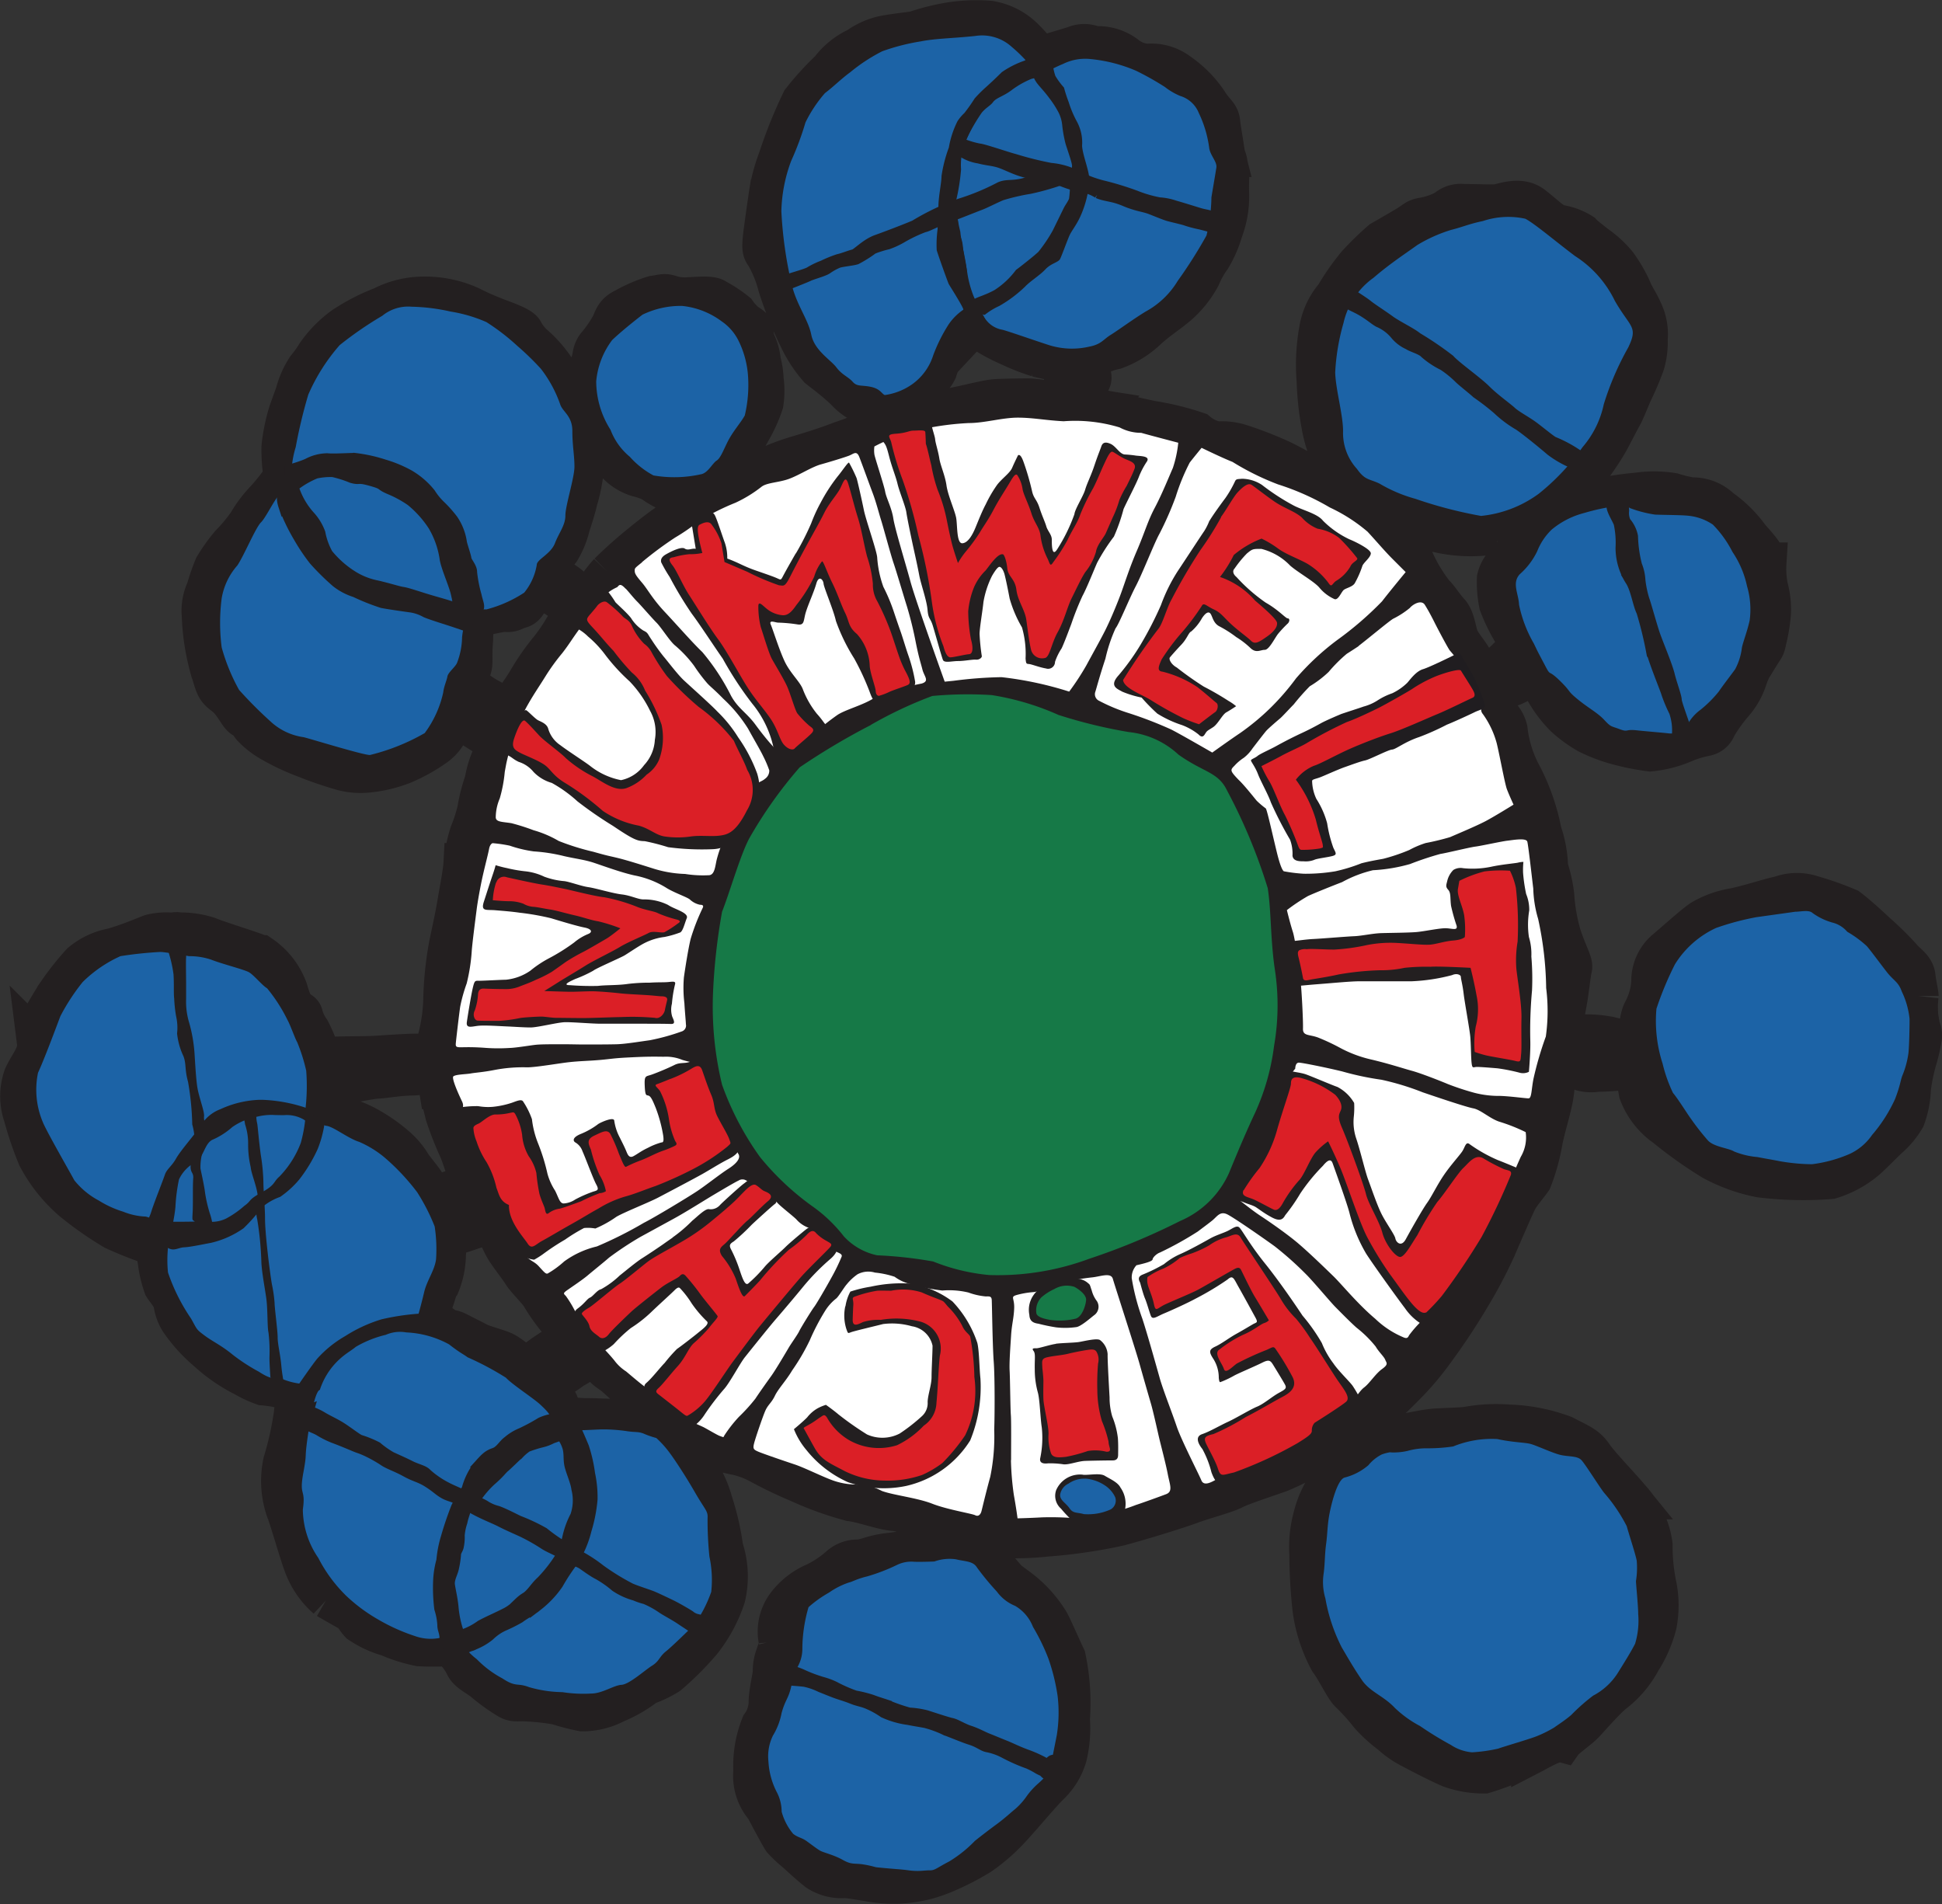
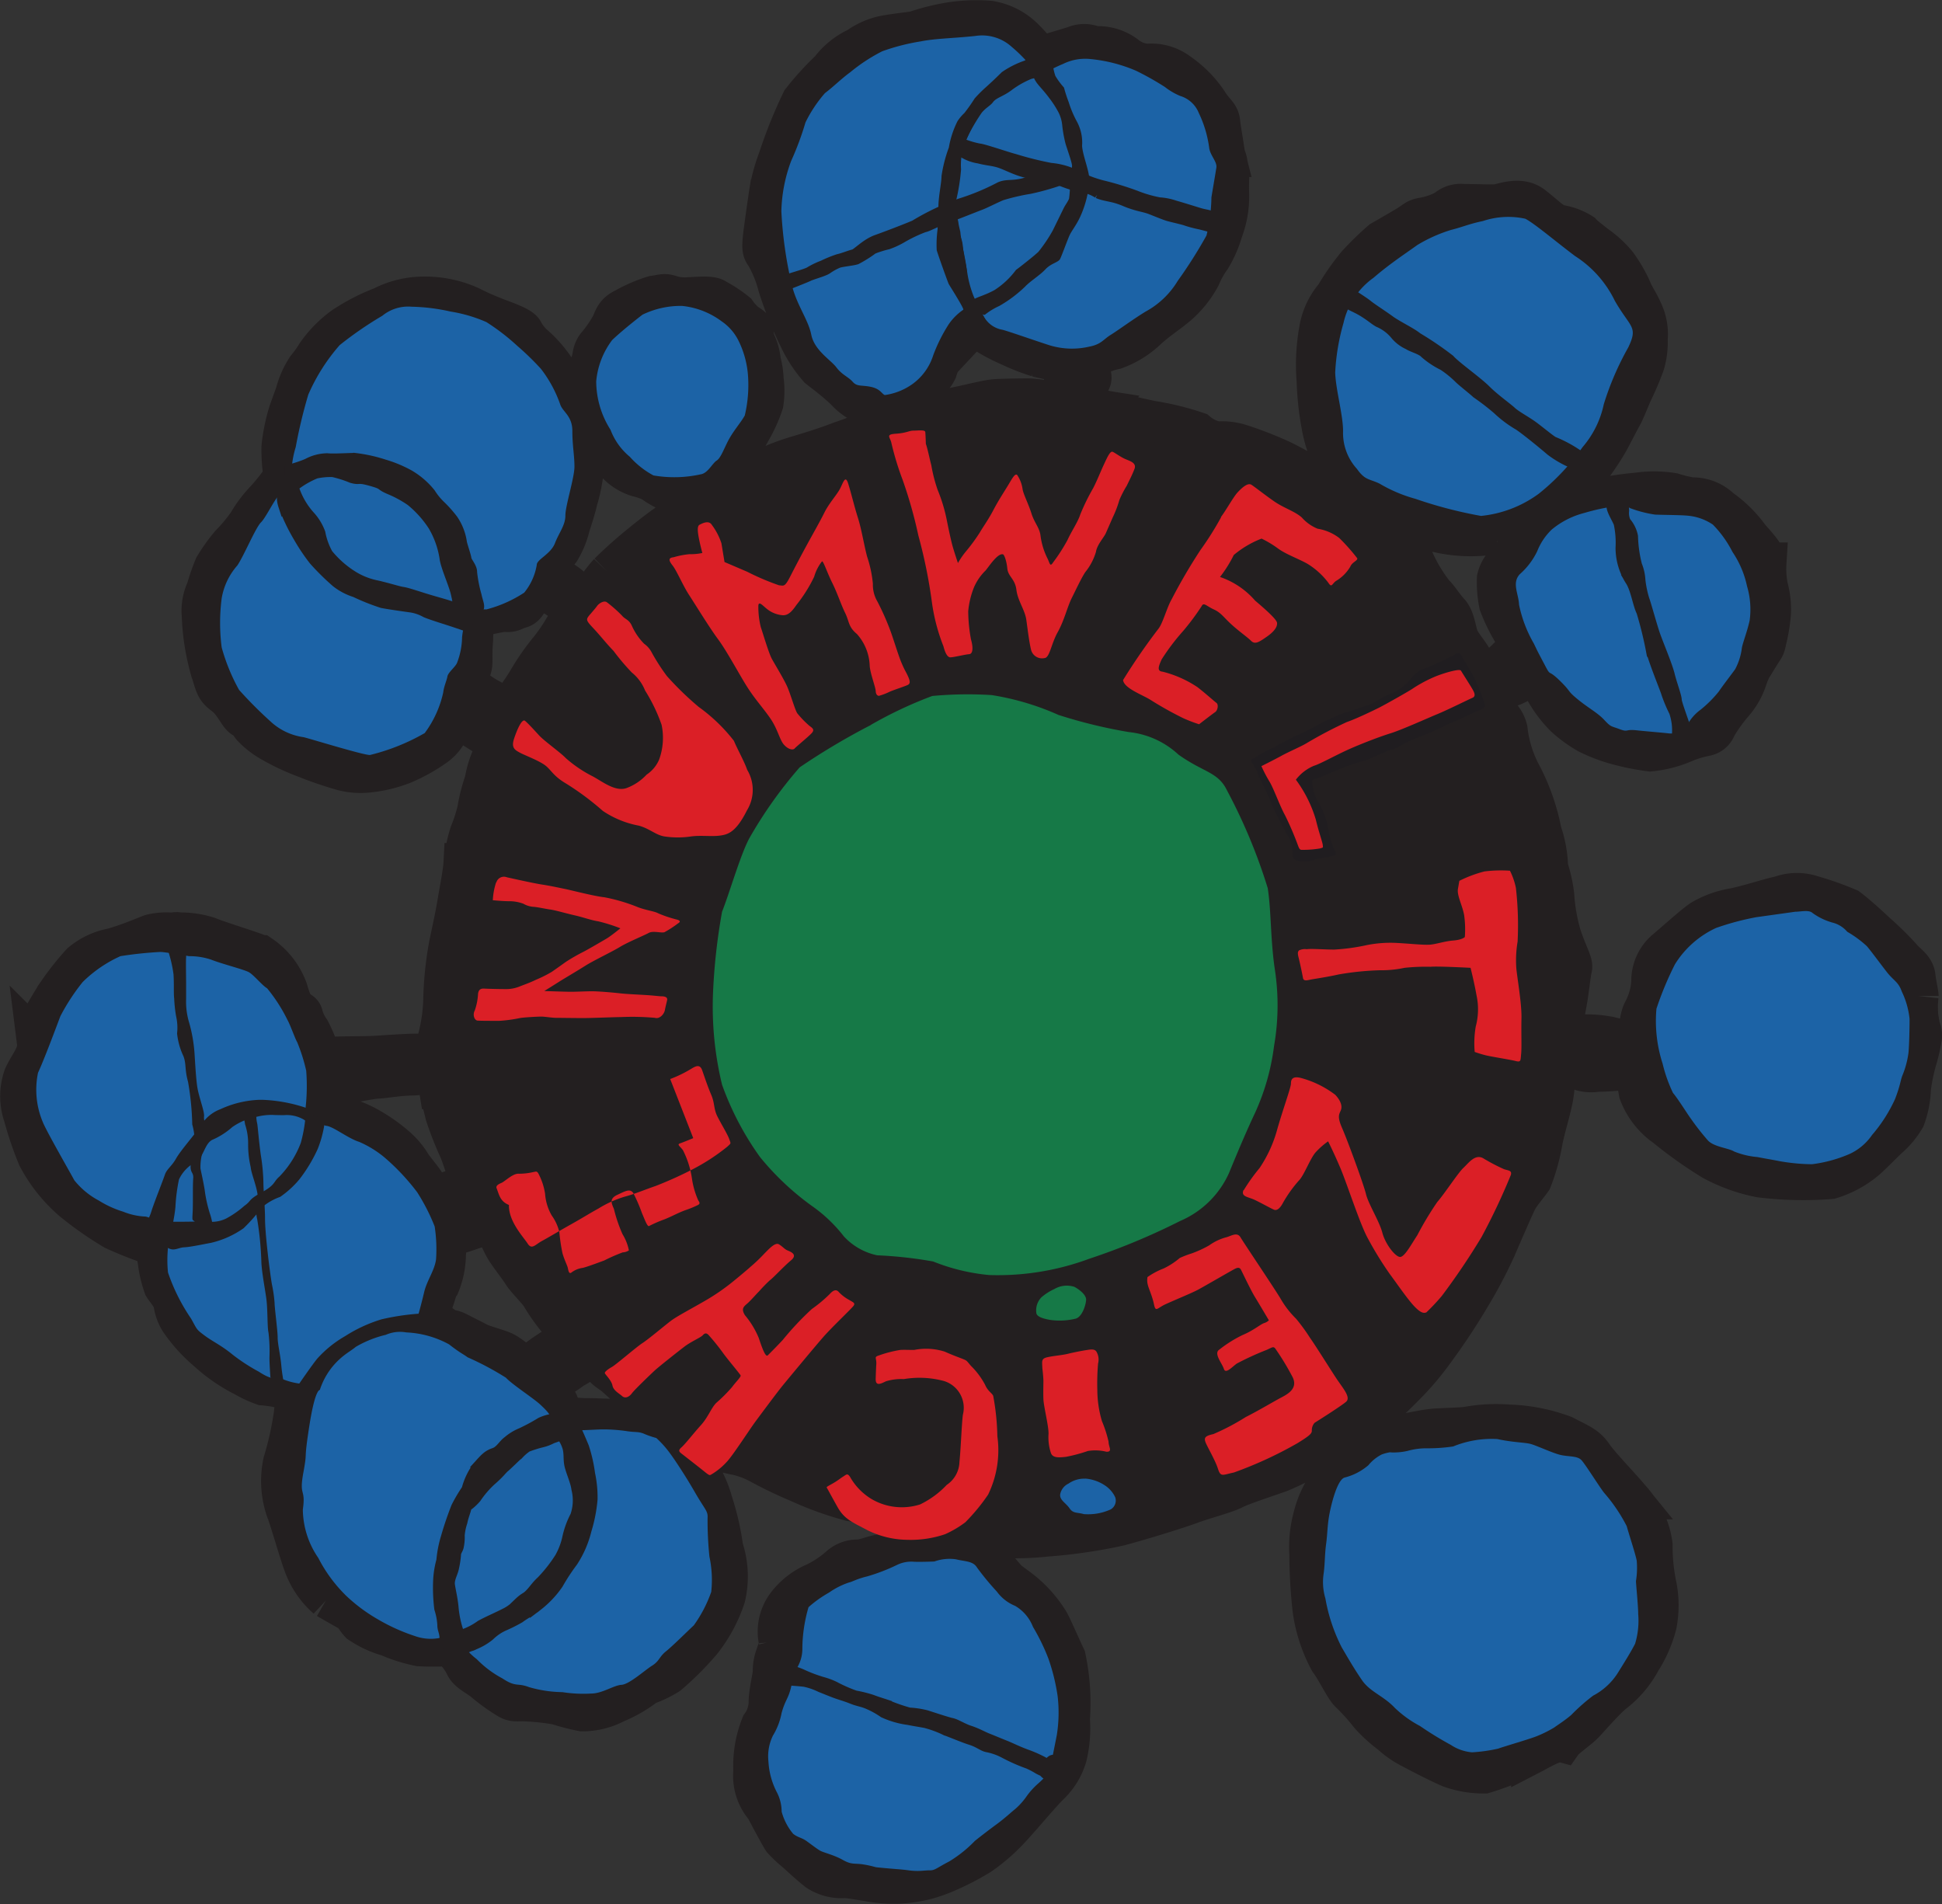
<svg xmlns="http://www.w3.org/2000/svg" xmlns:xlink="http://www.w3.org/1999/xlink" width="62.92" height="61.687" viewBox="0 0 62.92 61.687">
  <rect x="0" y="0" width="62.92" height="61.687" fill="#333333" stroke="none" />
  <defs>
    <linearGradient id="linear-gradient" x1="-0.045" y1="2.165" x2="-0.03" y2="2.165" gradientUnits="objectBoundingBox">
      <stop offset="0" stop-color="#167947" />
      <stop offset="0.006" stop-color="#167947" />
      <stop offset="0.18" stop-color="#8ec157" />
      <stop offset="0.245" stop-color="#8ec157" />
      <stop offset="0.405" stop-color="#f4f4f4" />
      <stop offset="0.54" stop-color="#f4f4f4" />
      <stop offset="0.991" stop-color="#1c63a6" />
      <stop offset="1" stop-color="#1c63a6" />
    </linearGradient>
    <linearGradient id="linear-gradient-2" x1="-1.14" y1="1.807" x2="-1.117" y2="1.807" gradientUnits="objectBoundingBox">
      <stop offset="0" stop-color="#167947" />
      <stop offset="0.006" stop-color="#167947" />
      <stop offset="0.208" stop-color="#8ec157" />
      <stop offset="0.239" stop-color="#8ec157" />
      <stop offset="0.438" stop-color="#f4f4f4" />
      <stop offset="0.54" stop-color="#f4f4f4" />
      <stop offset="0.991" stop-color="#1c63a6" />
      <stop offset="1" stop-color="#1c63a6" />
    </linearGradient>
    <linearGradient id="linear-gradient-3" x1="-1.646" y1="1.728" x2="-1.624" y2="1.728" xlink:href="#linear-gradient-2" />
    <linearGradient id="linear-gradient-4" x1="-2.585" y1="1.049" x2="-2.565" y2="1.049" xlink:href="#linear-gradient-2" />
    <linearGradient id="linear-gradient-5" x1="-4.142" y1="1.427" x2="-4.123" y2="1.427" xlink:href="#linear-gradient-2" />
    <linearGradient id="linear-gradient-6" x1="-6.44" y1="3.852" x2="-6.417" y2="3.852" gradientUnits="objectBoundingBox">
      <stop offset="0" stop-color="#167947" />
      <stop offset="0.006" stop-color="#167947" />
      <stop offset="0.208" stop-color="#8ec157" />
      <stop offset="0.239" stop-color="#8ec157" />
      <stop offset="0.438" stop-color="#f4f4f4" />
      <stop offset="0.54" stop-color="#f4f4f4" />
      <stop offset="0.618" stop-color="#f4f4f4" />
      <stop offset="1" stop-color="#1c63a6" />
    </linearGradient>
    <linearGradient id="linear-gradient-7" x1="-6.368" y1="6.077" x2="-6.366" y2="6.077" xlink:href="#linear-gradient-6" />
    <linearGradient id="linear-gradient-8" x1="-4.426" y1="5.573" x2="-4.407" y2="5.573" xlink:href="#linear-gradient-6" />
    <linearGradient id="linear-gradient-9" x1="-3.595" y1="6.302" x2="-3.573" y2="6.302" xlink:href="#linear-gradient-6" />
    <linearGradient id="linear-gradient-10" x1="-3.126" y1="5.146" x2="-3.102" y2="5.146" xlink:href="#linear-gradient-6" />
    <linearGradient id="linear-gradient-11" x1="-3.788" y1="9.206" x2="-3.75" y2="9.206" gradientUnits="objectBoundingBox">
      <stop offset="0" stop-color="#167947" />
      <stop offset="0.006" stop-color="#167947" />
      <stop offset="0.346" stop-color="#8ec157" />
      <stop offset="0.399" stop-color="#8ec157" />
      <stop offset="0.591" stop-color="#f4f4f4" />
      <stop offset="0.699" stop-color="#f4f4f4" />
      <stop offset="0.778" stop-color="#f4f4f4" />
      <stop offset="1" stop-color="#1c63a6" />
    </linearGradient>
    <linearGradient id="linear-gradient-12" x1="-0.57" y1="3.52" x2="-0.553" y2="3.52" gradientUnits="objectBoundingBox">
      <stop offset="0" stop-color="#167947" />
      <stop offset="0.006" stop-color="#167947" />
      <stop offset="0.18" stop-color="#8ec157" />
      <stop offset="0.245" stop-color="#8ec157" />
      <stop offset="0.418" stop-color="#f4f4f4" />
      <stop offset="0.564" stop-color="#f4f4f4" />
      <stop offset="0.67" stop-color="#f4f4f4" />
      <stop offset="1" stop-color="#1c63a6" />
    </linearGradient>
  </defs>
  <g id="umwelt_guetezeichen" transform="translate(0.671 0.664)">
    <path id="Pfad_93" data-name="Pfad 93" d="M15.368,20.093a3.464,3.464,0,0,0-.063.659c-.052.6.021.753-.073.973s-.136.346-.031.481a2.883,2.883,0,0,0,.691.492c.345.209.293.251.523.366s.115-.031.157-.126a1.019,1.019,0,0,1,.178-.324,7.02,7.02,0,0,0,.387-.586,7.457,7.457,0,0,1,.659-.942,5.8,5.8,0,0,0,.5-.732c.1-.146.272-.324.345-.439s-.157-.189-.356-.356a2,2,0,0,0-.68-.4c-.209-.052-.345.052-.513.325s-.2.188-.419.293-.251.021-.513.073a5.053,5.053,0,0,1-.617.084s-.147.073-.178.157ZM10.45,35.337a.755.755,0,0,0,.042.177.753.753,0,0,1,.042.4c-.034.127.051.16.211.2s.135.034.523.16a3.489,3.489,0,0,1,.734.329,5.218,5.218,0,0,1,.852.616,2.382,2.382,0,0,1,.472.582c.194.253.337.43.4.523a3.122,3.122,0,0,0,.278.4c.1.109.194.067.329-.008a1.709,1.709,0,0,1,.43-.143,2.294,2.294,0,0,0,.472-.093c.194-.076.059-.211-.034-.371s-.177-.489-.312-.827a10.922,10.922,0,0,1-.455-1.156c-.067-.3-.2-.743-.2-.835a.979.979,0,0,0-.16-.4c-.084-.135-.5-.042-.726-.042a5.576,5.576,0,0,0-.574.042c-.186.017-.371.051-.54.059s-.464.067-.717.109a4.055,4.055,0,0,1-.785.034c-.3-.025-.278.236-.278.236Zm4.134,4.716c-.287.068-.11.177-.16.6a2.677,2.677,0,0,1-.194.979c-.118.143-.135.447-.3.742s.008.472.143.5a.54.54,0,0,1,.3.16c.1.093.245.059.439.16s.5.253.658.337.5.169.768.27.439.321.666.405.279.034.506-.135.4-.278.514-.354.211-.236.312-.278a.353.353,0,0,0,.169-.262c.008-.076-.211-.312-.38-.472a6.205,6.205,0,0,1-.506-.734c-.152-.211-.472-.523-.582-.7s-.4-.548-.531-.751-.3-.616-.38-.759a.213.213,0,0,0-.3-.067c-.067.042-.354.11-.506.169,0,0-.354.126-.641.194Zm3.647,4.511a3.44,3.44,0,0,1-.351.187.2.2,0,0,0-.082.306,2.347,2.347,0,0,1,.269.425,1.251,1.251,0,0,0,.149.283c.09.127.127.2.261.2s.366.022.485.022.261,0,.6.015a1.428,1.428,0,0,1,.425.06c.119.022.448.037.575.052s.336.089.552.127.2-.209.246-.373-.291-.343-.448-.463-.373-.291-.47-.358-.463-.418-.6-.522a1.89,1.89,0,0,1-.179-.127c-.127-.1-.2-.269-.3-.351s-.321.015-.433.075a4.114,4.114,0,0,1-.4.239,1.939,1.939,0,0,1-.291.2ZM43.971,16.31c.042.11.069.152.345.29a1.772,1.772,0,0,1,.552.483c.138.152.4.511.593.69a1.243,1.243,0,0,1,.373.5,5.187,5.187,0,0,0,.621,1.007c.138.124.29.386.483.593s.221.648.317.855.317.442.441.676a.612.612,0,0,0,.414.373c.207.069.248-.028.414-.138s.373-.359.566-.5.1-.3-.041-.593a5.569,5.569,0,0,1-.469-.952,3.486,3.486,0,0,1-.069-.828,1.031,1.031,0,0,1,.372-.58,5.882,5.882,0,0,0,.732-1.132c.069-.124.014-.138-.152-.1s-.635.221-1.035.359a4.72,4.72,0,0,1-1.9-.069,3.658,3.658,0,0,1-1.049-.441c-.262-.152-.635-.4-.8-.511s-.248-.124-.372-.221a.2.2,0,0,0-.29.069.137.137,0,0,0-.042.166Zm-14.1-3.134c.01.17.113.188.339.188a1.82,1.82,0,0,0,.462-.075c.207-.038.377-.075.556-.113s.754-.179.981-.2.924-.028,1.1-.028.83.1.952.1.16-.066.16-.2a4.646,4.646,0,0,1,.094-.6.535.535,0,0,0-.047-.4c-.038-.141-.49-.17-.849-.273a6.65,6.65,0,0,1-.914-.358,5.625,5.625,0,0,1-.764-.4.752.752,0,0,0-.349-.217c-.1-.01-.311.226-.443.367a3.561,3.561,0,0,1-.453.34.465.465,0,0,0-.189.245c-.038.094-.142.377-.17.471a.875.875,0,0,1-.217.283,2.921,2.921,0,0,0-.264.292c-.094.123-.056.17-.056.273A.888.888,0,0,1,29.868,13.176ZM9.2,15.464a5.652,5.652,0,0,1-.069-.953,5.791,5.791,0,0,1,.236-1.146l.216-.6a2.73,2.73,0,0,1,.363-.815,3.675,3.675,0,0,0,.318-.446,3.733,3.733,0,0,1,.872-.885,6.332,6.332,0,0,1,1.248-.643,2.922,2.922,0,0,1,1.267-.325,3.562,3.562,0,0,1,1.573.312,7.72,7.72,0,0,0,.751.337c.268.115.879.3.962.471a1.554,1.554,0,0,0,.325.42,4.04,4.04,0,0,1,.968,1.248,4.906,4.906,0,0,1,.586,1.484,4.829,4.829,0,0,1,.038,1.592,5.037,5.037,0,0,1-.166.72c-.032.159-.1.389-.242.828a2.757,2.757,0,0,1-.318.777c-.089.108-.236.325-.286.388a.241.241,0,0,0,.025.382c.2.166.478.3.675.5s.337.445.516.293.433-.56.668-.809a14.027,14.027,0,0,1,1.082-.962c.382-.312.681-.535.936-.707s.573-.376.382-.643-.242-.236-.528-.382a2.584,2.584,0,0,1-.459-.274,2.152,2.152,0,0,0-.484-.172A1.584,1.584,0,0,1,19.95,15a5.047,5.047,0,0,1-.375-.548,7.251,7.251,0,0,1-.376-1.089c-.121-.395-.14-.548-.185-.732a.615.615,0,0,1,.013-.529,2.208,2.208,0,0,0,.179-.541.662.662,0,0,1,.165-.369,3.9,3.9,0,0,0,.42-.611c.108-.2.115-.4.446-.554a4.7,4.7,0,0,1,.942-.407c.223-.026.325-.083.5-.026a1.567,1.567,0,0,0,.637.076c.319-.013.733-.057.866.051a4.159,4.159,0,0,1,.656.433,1.7,1.7,0,0,0,.293.325c.134.108.261.147.261.268a1.066,1.066,0,0,0,.064.363,1.832,1.832,0,0,1,.172.624,2.7,2.7,0,0,1,.07.344c.006.076.019.153.019.242a2.569,2.569,0,0,1-.006.77,4.621,4.621,0,0,1-.376.841,9.145,9.145,0,0,1-.5.809c-.127.216-.248.421-.35.459a2.773,2.773,0,0,0-.426.255c-.185.121-.4.261-.312.433s.121.28.35.166,1-.491,1.318-.662a7.347,7.347,0,0,1,1.4-.579c.618-.185.994-.306,1.439-.478a8.869,8.869,0,0,0,.98-.388c.223-.127.331-.147.318-.446s-.331-.293-.522-.382a1.814,1.814,0,0,1-.643-.465c-.388-.363-.688-.574-.86-.713a4.116,4.116,0,0,1-.624-.949,11.922,11.922,0,0,1-.688-1.713,4.018,4.018,0,0,0-.407-1c-.1-.134-.134-.185-.045-.834s.083-.611.134-.948a5.452,5.452,0,0,1,.325-1.312A15.147,15.147,0,0,1,25.98,3.3,9.206,9.206,0,0,1,26.9,2.292a2.317,2.317,0,0,1,.891-.719,2.269,2.269,0,0,1,.9-.389c.446-.076.86-.114.962-.14A7.138,7.138,0,0,1,30.621.79,5.445,5.445,0,0,1,32.054.713a2.021,2.021,0,0,1,1.127.586c.369.369.471.586.675.522s.668-.2.948-.286a.788.788,0,0,1,.65.006,1.485,1.485,0,0,1,1,.286,1.226,1.226,0,0,0,.707.28,1.452,1.452,0,0,1,1.029.3,3.538,3.538,0,0,1,.919.93c.207.341.372.392.4.64s.083.547.114.754.041.279.062.361a.808.808,0,0,1,.072.341c.082.124.031.331.041.8a3.135,3.135,0,0,1-.2,1.26,3.759,3.759,0,0,1-.382.878,2.968,2.968,0,0,0-.341.609,3.261,3.261,0,0,1-.713.9c-.351.3-.568.414-.992.785a2.935,2.935,0,0,1-1.054.661,2.038,2.038,0,0,0-.568.207c-.155.083-.3.02-.31.279s.175.372.072.558a1.172,1.172,0,0,0-.124.537c0,.124-.135.32.33.393a7.752,7.752,0,0,1,.8.144c.31.072.351.093.981.227a8.783,8.783,0,0,1,1.477.362,1.417,1.417,0,0,0,.651.31,2.017,2.017,0,0,1,.775.093,11.744,11.744,0,0,1,1.343.527,12.142,12.142,0,0,1,1.24.713c.2.134.424.279.6.155s-.021-.517-.238-.992a4.422,4.422,0,0,1-.32-1.043,9.391,9.391,0,0,1-.155-1.446,6.316,6.316,0,0,1,.083-1.653,2.2,2.2,0,0,1,.506-1.074A7.793,7.793,0,0,1,43.974,8.6a9.741,9.741,0,0,1,.785-.764c.175-.1.486-.279.8-.465s.279-.227.516-.279a2.347,2.347,0,0,0,.785-.269A.676.676,0,0,1,47.4,6.65c.31,0,.878.021,1.064.011s.764-.279,1.178.041.62.558.867.62a1.893,1.893,0,0,1,.723.269c.114.124.351.289.444.372a3.367,3.367,0,0,1,.692.63,4.584,4.584,0,0,1,.475.816c.072.2.217.382.362.713a1.7,1.7,0,0,1,.155.889,2.408,2.408,0,0,1-.1.806,9.371,9.371,0,0,1-.372.878c-.083.175-.269.651-.341.775s-.289.547-.444.837a8.227,8.227,0,0,1-.568.857,6.526,6.526,0,0,1-.589.682c-.2.186-.423.362-.31.506s.63-.021.95-.124A11.286,11.286,0,0,1,53.055,16a3.742,3.742,0,0,1,1.136.011,4.039,4.039,0,0,0,.61.145,1.281,1.281,0,0,1,.93.362,3.883,3.883,0,0,1,.909.889c.238.289.558.589.568.857a3.09,3.09,0,0,0,.052.785,2.7,2.7,0,0,1,.093.857,5.462,5.462,0,0,1-.145.867c-.052.248-.042.175-.258.527a2.5,2.5,0,0,0-.362.7,2.258,2.258,0,0,1-.454.8,5.228,5.228,0,0,0-.547.765.436.436,0,0,1-.331.289,3.872,3.872,0,0,0-.64.186,3.663,3.663,0,0,1-1.157.31,7.74,7.74,0,0,1-1.043-.207,5.117,5.117,0,0,1-.961-.362,4.172,4.172,0,0,1-.754-.547,3.944,3.944,0,0,1-.661-.889c-.114-.217-.341-.5-.517-.4a3.438,3.438,0,0,1-.506.279c-.279.113-.578.1-.578.361a1.264,1.264,0,0,0,.072.568.982.982,0,0,1,.31.506,4.022,4.022,0,0,0,.434,1.425,6.732,6.732,0,0,1,.671,1.9,3.752,3.752,0,0,1,.207,1.147,4.618,4.618,0,0,1,.2.9,6.026,6.026,0,0,0,.227,1.3c.2.609.392.9.351,1.054s-.1.744-.165,1.095-.186.981-.072,1.033a.626.626,0,0,0,.475.052,3.5,3.5,0,0,1,.878.041c.279.031.878.289.981.083s.113-.692.237-.909a2.337,2.337,0,0,0,.269-.94,1.3,1.3,0,0,1,.486-1.054c.423-.362.909-.8,1.136-.95a3.035,3.035,0,0,1,1.085-.382c.589-.135,1.167-.331,1.446-.382a1.553,1.553,0,0,1,1.033-.021,10.126,10.126,0,0,1,1.167.413c.155.114.516.423.9.785a10.471,10.471,0,0,1,.816.8c.144.186.423.331.454.609s.1.547.1.63a3.168,3.168,0,0,0-.01.641,4.012,4.012,0,0,0,.072.413.526.526,0,0,1,.052.258,5.739,5.739,0,0,1-.155.7,6.014,6.014,0,0,0-.207.992,3,3,0,0,1-.186.95,2.592,2.592,0,0,1-.547.651c-.217.207-.465.465-.692.671a3.216,3.216,0,0,1-1.167.641,11.3,11.3,0,0,1-2.273-.052,5.419,5.419,0,0,1-1.529-.548,13.545,13.545,0,0,1-1.529-1.085,2.338,2.338,0,0,1-.857-1.1c-.083-.465-.114-.754-.4-.744s-.589.052-.961.052a1.16,1.16,0,0,1-.671-.083c-.362-.134-.64-.2-.682.011s-.021.609-.124,1.064-.248.93-.31,1.25a6.353,6.353,0,0,1-.351,1.271c-.114.165-.372.465-.465.641s-.5,1.116-.7,1.581a15.1,15.1,0,0,1-.806,1.529,20.847,20.847,0,0,1-1.167,1.767,9.225,9.225,0,0,1-1.023,1.2A13.364,13.364,0,0,1,44.2,46.081c-.217.114-.4.259-.248.486s.248.32.465.279.63-.341.94-.351.775-.155,1.209-.176.764-.031.95-.052a5.174,5.174,0,0,1,1.364-.072,5.536,5.536,0,0,1,1.777.351c.465.248.713.32.93.64s.94,1.064,1.209,1.395a2.964,2.964,0,0,1,.589.95,2.521,2.521,0,0,1,.134.547,6.3,6.3,0,0,0,.134,1.332,3.251,3.251,0,0,1,0,1.25,3.993,3.993,0,0,1-.5,1.146,3.243,3.243,0,0,1-.929,1.085c-.351.31-.806.857-.971,1.012s-.568.444-.641.548c-.227-.062-.733.248-.992.382a8.649,8.649,0,0,1-1.539.63,3.2,3.2,0,0,1-1.095-.186c-.32-.134-.94-.455-1.27-.63a2.946,2.946,0,0,1-.651-.455,4.625,4.625,0,0,1-.682-.62,6.98,6.98,0,0,0-.661-.733c-.155-.155-.434-.744-.64-1.012a4.87,4.87,0,0,1-.547-1.684,17,17,0,0,1-.1-1.766,3.661,3.661,0,0,1,.124-1.209,3.2,3.2,0,0,1,.32-.806c.175-.279.227-.558.32-.712a.491.491,0,0,0,.021-.517c-.1-.155-.175-.3-.485-.1a7.677,7.677,0,0,1-1.3.682c-.413.145-1.26.424-1.487.547s-.981.32-1.394.475-1.684.547-2.324.713a16.935,16.935,0,0,1-2.366.341,8.888,8.888,0,0,1-1.405.041c-.331-.021-.475,0-.506.186s-.144.351.114.578.527.7.9.889a3.884,3.884,0,0,1,.992,1.075c.1.165.351.754.547,1.167a7.093,7.093,0,0,1,.134,2,3.849,3.849,0,0,1-.093,1.188,2.071,2.071,0,0,1-.578.94c-.3.3-.909,1.033-1.209,1.353a5.972,5.972,0,0,1-1.023.9,8.343,8.343,0,0,1-1.007.527A4.906,4.906,0,0,1,30,60.9a4.455,4.455,0,0,1-.95.135,4.628,4.628,0,0,1-.961-.083c-.207-.031-.578-.1-.733-.1a1.387,1.387,0,0,1-.868-.227c-.3-.237-.578-.506-.733-.64a3.611,3.611,0,0,1-.393-.372c-.052-.072-.434-.775-.558-1.023A1.562,1.562,0,0,1,24.42,57.4a3.523,3.523,0,0,1,.248-1.477,1.317,1.317,0,0,0,.248-.754c0-.351.155-.9.134-1.043a1.411,1.411,0,0,1,.1-.485c.052-.207.145-.248.083-.5a1.42,1.42,0,0,1,.258-1.106,2.265,2.265,0,0,1,.929-.723,3.589,3.589,0,0,0,.8-.537.852.852,0,0,1,.589-.207c.32-.031.455-.155,1.012-.217s1.012-.2,1.384-.217.424-.041.537-.041.4.114.455-.176.165-.372-.31-.5a14.916,14.916,0,0,0-1.88-.455c-.4-.021-1.033-.269-1.456-.32a10.461,10.461,0,0,1-1.684-.609,13.368,13.368,0,0,1-1.25-.6,2.945,2.945,0,0,0-.734-.279,5.7,5.7,0,0,1-.785-.207,6.067,6.067,0,0,1-.62-.434c-.145-.093-.32-.207-.434-.083s-.227.279.062.63a3.632,3.632,0,0,1,.961,1.632,8.387,8.387,0,0,1,.341,1.488,2.892,2.892,0,0,1,.072,1.581,4.7,4.7,0,0,1-.775,1.436,9.821,9.821,0,0,1-1.064,1.064,3.435,3.435,0,0,1-.713.341,4.173,4.173,0,0,1-.992.578,2.281,2.281,0,0,1-1.074.269,6.854,6.854,0,0,1-.8-.207,7.183,7.183,0,0,0-1-.113c-.351-.021-.413.051-.671-.124a5.8,5.8,0,0,1-.672-.486c-.248-.217-.537-.31-.651-.558s-.423-.62-.558-.62a9.188,9.188,0,0,1-.93,0,5.159,5.159,0,0,1-1.012-.32,3.131,3.131,0,0,1-.909-.424c-.134-.145-.207-.32-.331-.382s-.5-.279-.733-.413a2.677,2.677,0,0,1-.744-1.085c-.145-.382-.444-1.436-.547-1.7A2.874,2.874,0,0,1,9.184,47.4a10.444,10.444,0,0,0,.351-1.591c.031-.361.093-.661-.145-.754a4.175,4.175,0,0,0-.868-.165,3.5,3.5,0,0,1-.6-.279,5.227,5.227,0,0,1-1.2-.827,4.944,4.944,0,0,1-.889-.981,1.411,1.411,0,0,1-.2-.548c-.01-.175-.248-.444-.32-.558a3.692,3.692,0,0,1-.186-.775c-.021-.145-.072-.5-.227-.589a12.45,12.45,0,0,1-1.2-.475,11.216,11.216,0,0,1-1.332-.93A4.879,4.879,0,0,1,1.23,37.508a10.764,10.764,0,0,1-.455-1.333,1.914,1.914,0,0,1,0-1.27c.175-.393.485-.7.434-1.106a1.072,1.072,0,0,1,.165-.785c.1-.165.279-.486.486-.8a9.069,9.069,0,0,1,.775-.981,2.19,2.19,0,0,1,1.012-.475c.609-.175,1.126-.413,1.26-.454a2.034,2.034,0,0,1,.578-.052c.176.01.186-.031.32,0a2.911,2.911,0,0,1,.919.134c.4.165,1.384.454,1.715.6A2.294,2.294,0,0,1,9.3,32.094c.083.3.2.609.331.672s.155.1.165.165a1.51,1.51,0,0,0,.227.475,3.945,3.945,0,0,1,.248.568c.145.289.155.341.465.31s1.054-.01,1.519-.042,1.064-.072,1.343-.062.424.083.558-.372a5.6,5.6,0,0,0,.217-1.374,11.132,11.132,0,0,1,.186-1.808c.124-.589.186-.857.269-1.343s.186-1.012.2-1.281a4.892,4.892,0,0,1,.2-.971,5.067,5.067,0,0,0,.248-.775,5.237,5.237,0,0,1,.237-.919,2.987,2.987,0,0,1,.227-.764c.155-.258.227-.372.062-.527s-.672-.444-.816-.548-.486-.217-.63.083a1.358,1.358,0,0,1-.434.578,5.46,5.46,0,0,1-1.064.6,4.205,4.205,0,0,1-1.074.269,2.318,2.318,0,0,1-.878-.052,11.9,11.9,0,0,1-1.209-.413,7.255,7.255,0,0,1-1.074-.5,2.681,2.681,0,0,1-.651-.5c-.155-.207-.165-.217-.3-.3s-.3-.5-.6-.723-.279-.3-.465-.889a7.336,7.336,0,0,1-.258-1.694,1.576,1.576,0,0,1,.145-.826,6.325,6.325,0,0,1,.258-.744,5.731,5.731,0,0,1,.517-.723,5.221,5.221,0,0,0,.568-.682,4.013,4.013,0,0,1,.578-.765,7.087,7.087,0,0,0,.6-.764Z" transform="translate(-0.665 -0.687)" fill="#231f20" stroke="#231f20" stroke-width="1.333" />
    <path id="Pfad_94" data-name="Pfad 94" d="M165.329,157.155a13.389,13.389,0,0,1,1.987-.935,12.343,12.343,0,0,1,1.929-.029,8.561,8.561,0,0,1,2.162.643,16.166,16.166,0,0,0,2.279.555,2.782,2.782,0,0,1,1.607.73c.818.585,1.286.555,1.578,1.169a17.921,17.921,0,0,1,1.315,3.156c.117.76.087,1.695.234,2.659a7.67,7.67,0,0,1-.029,2.455,7.451,7.451,0,0,1-.613,2.162c-.234.5-.439.964-.848,1.958a3.045,3.045,0,0,1-1.578,1.549,21.648,21.648,0,0,1-2.951,1.227,8.519,8.519,0,0,1-3.244.526,6.461,6.461,0,0,1-1.812-.439,13.653,13.653,0,0,0-1.812-.2,2.037,2.037,0,0,1-1.081-.614,4.753,4.753,0,0,0-.964-.935,8.774,8.774,0,0,1-1.754-1.637,9.507,9.507,0,0,1-1.227-2.338,10.757,10.757,0,0,1-.292-3.01,19.427,19.427,0,0,1,.292-2.6c.234-.584.584-1.812.877-2.367a14.074,14.074,0,0,1,1.637-2.308,22.028,22.028,0,0,1,2.309-1.373" transform="translate(-137.783 -134.335)" fill="#167947" />
    <path id="Pfad_95" data-name="Pfad 95" d="M9.085-215.533a2.176,2.176,0,0,1,.724.113c.339.136,1.063.317,1.222.407s.43.429.588.52a5.236,5.236,0,0,1,.656,1.018c.091.158.249.611.317.724a5.689,5.689,0,0,1,.294.928,6.4,6.4,0,0,1-.02,1.2s.45.564.676.587.7.407,1.063.52a3.372,3.372,0,0,1,.814.5,7.17,7.17,0,0,1,1.063,1.131,6.441,6.441,0,0,1,.566,1.108,4.862,4.862,0,0,1,.045,1.063c-.045.362-.294.679-.385,1.064s-.181.7-.181.7a7.721,7.721,0,0,0-1.2.182,4.7,4.7,0,0,0-1.177.543,3.663,3.663,0,0,0-.9.724c-.136.158-.588.814-.588.814a2.212,2.212,0,0,1-.52-.136c-.294-.113-.271.09-.792-.249a5.982,5.982,0,0,1-.837-.543c-.385-.317-.656-.43-.928-.634s-.226-.181-.43-.543a6.144,6.144,0,0,1-.747-1.493,3.958,3.958,0,0,1,0-.8l-.433-.854a.551.551,0,0,0-.294-.158,2.152,2.152,0,0,1-.724-.158,3.319,3.319,0,0,1-.792-.362,2.535,2.535,0,0,1-.792-.656c-.158-.294-.9-1.584-1.018-1.878a2.7,2.7,0,0,1-.158-1.606c.2-.43.588-1.47.724-1.832a6.688,6.688,0,0,1,.724-1.108,4.208,4.208,0,0,1,1.222-.837,12.509,12.509,0,0,1,1.29-.136c.158,0,.928.136.928.136" transform="translate(-3.636 245.848)" fill="url(#linear-gradient)" />
    <path id="Pfad_96" data-name="Pfad 96" d="M66.1-126.135a2.3,2.3,0,0,1,.622-.981c.226-.21.371-.274.548-.419a3.564,3.564,0,0,1,.968-.387A1.145,1.145,0,0,1,68.9-128a3.173,3.173,0,0,1,1.387.387c.371.29.451.306.6.419a9.485,9.485,0,0,1,1.242.661c.21.226.887.661,1.113.871s.339.339.339.452-1,.629-1.129.758a8.786,8.786,0,0,1-1.145,1.516,2.369,2.369,0,0,0-.822,1.419,7.509,7.509,0,0,0-.387,1.919,3.772,3.772,0,0,1,.113,1.435,1.523,1.523,0,0,1-1.032,0,6.164,6.164,0,0,1-1.21-.548,5.4,5.4,0,0,1-1-.742,4.737,4.737,0,0,1-.919-1.242,2.81,2.81,0,0,1-.5-1.565c.1-.71-.129-.4.016-1.193s0-.274.194-1.516.345-1.165.345-1.165" transform="translate(-56.409 170.504)" fill="url(#linear-gradient-2)" />
    <path id="Pfad_97" data-name="Pfad 97" d="M103.764-105.446c.371,0,.727-.03.935-.03a5.4,5.4,0,0,1,.772.06c.311.044.356,0,.579.1a3.042,3.042,0,0,0,.356.119,3.262,3.262,0,0,1,.46.519c.089.118.445.638.786,1.231s.43.608.415.846a11.516,11.516,0,0,0,.06,1.247,3.62,3.62,0,0,1,.059,1.142,4.232,4.232,0,0,1-.564,1.083c-.252.237-.683.667-.905.846s-.208.312-.445.46-.742.608-.994.623-.623.282-.979.282a4.391,4.391,0,0,1-.935-.045,4.056,4.056,0,0,1-1.083-.163c-.386-.148-.415.015-.861-.282a3.357,3.357,0,0,1-.831-.623,2.258,2.258,0,0,1-.757-1.039,4.566,4.566,0,0,1-.022-1.925c.141-.419.138-1.009.275-1.493a2.358,2.358,0,0,1,.282-.767,1.468,1.468,0,0,1,.415-.46c.311-.267.326-.268.682-.564s.46-.712.846-.831.424-.125.89-.252.564-.089.564-.089" transform="translate(-85.813 151.122)" fill="url(#linear-gradient-3)" />
    <path id="Pfad_98" data-name="Pfad 98" d="M178.582-75.572a1.451,1.451,0,0,1,.7-.072c.291.072.554.054.681.263a8.629,8.629,0,0,0,.645.782,1.375,1.375,0,0,0,.591.463,1.347,1.347,0,0,1,.579.68,6.7,6.7,0,0,1,.5,1.027,6.469,6.469,0,0,1,.3,1.219,4.638,4.638,0,0,1-.027,1.263c-.127.636-.145.745-.173.818s-.018.327-.127.445a3.264,3.264,0,0,1-.309.309,2.423,2.423,0,0,0-.363.4,2.228,2.228,0,0,1-.382.427c-.127.1-.327.291-.6.491q-.355.261-.7.536a4.117,4.117,0,0,1-.827.663c-.418.218-.463.291-.627.291s-.291.027-.491.018-.2-.027-.554-.055-.636-.055-.709-.064a3.483,3.483,0,0,0-.409-.091c-.3-.045-.373.018-.663-.146s-.627-.236-.736-.3-.272-.191-.436-.309-.272-.109-.436-.236a1.88,1.88,0,0,1-.373-.718,1.368,1.368,0,0,0-.164-.645,2.449,2.449,0,0,1-.264-.982,1.527,1.527,0,0,1,.145-.836,2.18,2.18,0,0,0,.282-.736c.118-.427.218-.454.309-.845s-.009-.327.145-.545a1.2,1.2,0,0,0,.218-.718,4.907,4.907,0,0,1,.2-1.318,3.814,3.814,0,0,1,.663-.472,2.526,2.526,0,0,1,.645-.327c.1-.018.255-.118.6-.2a6.115,6.115,0,0,0,.963-.372,1.058,1.058,0,0,1,.554-.1c.227.009.654-.009.654-.009" transform="translate(-148.982 125.499)" fill="url(#linear-gradient-4)" />
    <path id="Pfad_99" data-name="Pfad 99" d="M303.469-102.963a2.014,2.014,0,0,0,.552-.048,2.253,2.253,0,0,1,.649-.084,5.543,5.543,0,0,0,.829-.06,3.3,3.3,0,0,1,1.43-.24c.492.108.877.108,1.069.156s.721.3.985.36.54.024.673.168.589.877.733,1.057a5.334,5.334,0,0,1,.733,1.081c.072.264.276.877.324,1.117a2.705,2.705,0,0,1-.024.661c0,.108.072.8.072,1.069a2.577,2.577,0,0,1-.1.961c-.12.24-.337.589-.577.973a2.1,2.1,0,0,1-.781.709,6.323,6.323,0,0,0-.709.625c-.192.168-.456.336-.553.408a3.915,3.915,0,0,1-.552.276c-.192.084-1.105.348-1.261.408a5.044,5.044,0,0,1-.853.12,1.463,1.463,0,0,1-.685-.24,11.163,11.163,0,0,1-1-.613,3.584,3.584,0,0,1-.817-.589c-.36-.384-.8-.516-1.057-.889s-.444-.7-.661-1.069a5.6,5.6,0,0,1-.529-1.586,1.86,1.86,0,0,1-.06-.781c.048-.324.036-.637.084-.985s.036-.625.12-1.033.264-1.057.481-1.117a1.882,1.882,0,0,0,.769-.4,1.35,1.35,0,0,1,.433-.348,1.488,1.488,0,0,1,.276-.072" transform="translate(-259.088 149.354)" fill="url(#linear-gradient-5)" />
    <path id="Pfad_100" data-name="Pfad 100" d="M382.511-225.093c.216-.012.433-.06.541.036a2.02,2.02,0,0,0,.685.324.917.917,0,0,1,.444.288,3.517,3.517,0,0,1,.637.468c.168.2.432.564.649.841s.372.312.48.625a2.665,2.665,0,0,1,.253.889c0,.324-.012.878-.036,1.106a2.9,2.9,0,0,1-.188.707c-.072.168-.065.313-.245.781a4.878,4.878,0,0,1-.745,1.165,1.8,1.8,0,0,1-.721.613,4.426,4.426,0,0,1-1.225.336,6.286,6.286,0,0,1-1.057-.1c-.3-.06-.409-.072-.709-.132a2.588,2.588,0,0,1-.757-.18c-.168-.108-.637-.144-.841-.348a7.78,7.78,0,0,1-.565-.721c-.084-.108-.42-.649-.576-.829a4.724,4.724,0,0,1-.336-.949,4.487,4.487,0,0,1-.2-1.778,10.466,10.466,0,0,1,.6-1.441,3.087,3.087,0,0,1,1.333-1.177,8.683,8.683,0,0,1,1.3-.348l1.285-.18" transform="translate(-325.002 253.969)" fill="url(#linear-gradient-6)" />
    <path id="Pfad_101" data-name="Pfad 101" d="M349.417-318.455a3.856,3.856,0,0,0,.829.216c.348.012.841.012,1.069.036a1.722,1.722,0,0,1,.8.288,3.6,3.6,0,0,1,.637.889,3.13,3.13,0,0,1,.469,1.105,2.647,2.647,0,0,1,.084,1.117c-.084.372-.228.733-.252.889a1.962,1.962,0,0,1-.216.684c-.12.168-.4.528-.529.721a3.868,3.868,0,0,1-.588.589,1.482,1.482,0,0,0-.42.469c-.06.156-.048.18-.2.228a.776.776,0,0,1-.42.072c-.2-.024-.672-.06-1.045-.1s-.252.072-.54-.036-.276-.06-.5-.3-.5-.372-.865-.672-.18-.216-.588-.612-.252-.072-.492-.529-.168-.312-.336-.661a4.186,4.186,0,0,1-.48-1.261c-.012-.348-.24-.7.024-.985a2.337,2.337,0,0,0,.565-.745,1.981,1.981,0,0,1,.468-.7,2.7,2.7,0,0,1,1.057-.54,6.925,6.925,0,0,1,.985-.216,4,4,0,0,1,.492.048" transform="translate(-297.289 334.248)" fill="url(#linear-gradient-7)" />
    <path id="Pfad_102" data-name="Pfad 102" d="M307.832-385c.389-.1.583-.195,1.017-.284a2.592,2.592,0,0,1,1.376-.075c.314.164,1.031.777,1.615,1.211a3.567,3.567,0,0,1,1.286,1.45c.508.882.762.822.433,1.51a9.334,9.334,0,0,0-.792,1.839,3.112,3.112,0,0,1-.688,1.39,7.282,7.282,0,0,1-1.42,1.51,3.79,3.79,0,0,1-1.869.718,14.072,14.072,0,0,1-2.123-.553,4.727,4.727,0,0,1-1.166-.494c-.344-.164-.464-.1-.733-.478a1.728,1.728,0,0,1-.449-1.181c.015-.523-.239-1.376-.254-1.944a7.021,7.021,0,0,1,.269-1.6,2.465,2.465,0,0,1,.972-1.465c.538-.463,1.046-.792,1.42-1.062a4.844,4.844,0,0,1,1.106-.493" transform="translate(-261.476 391.782)" fill="url(#linear-gradient-8)" />
    <path id="Pfad_103" data-name="Pfad 103" d="M218.039-420.826a6.345,6.345,0,0,1,.846-.408c.335-.1.641-.306,1.035-.467a1.618,1.618,0,0,1,.9-.16,4.918,4.918,0,0,1,1.472.379,9.263,9.263,0,0,1,.933.525,2.117,2.117,0,0,0,.5.292.941.941,0,0,1,.6.554,3.718,3.718,0,0,1,.335,1.123c.029.248.262.452.233.641s-.1.6-.16.962a5.582,5.582,0,0,1-.16,1.239,15.1,15.1,0,0,1-.933,1.472,2.736,2.736,0,0,1-1.035.991c-.408.248-.9.612-1.137.758s-.306.306-.685.379a2.481,2.481,0,0,1-1.3-.044c-.5-.161-1.283-.438-1.516-.5a.852.852,0,0,1-.612-.437,3.517,3.517,0,0,1-.539-1.312c0-.408-.175-.948-.219-1.429a4.7,4.7,0,0,1-.146-1.093,6.476,6.476,0,0,1,.16-1.487,6.406,6.406,0,0,1,.685-1.283,6.014,6.014,0,0,1,.744-.7" transform="translate(-186.154 423.111)" fill="url(#linear-gradient-9)" />
    <path id="Pfad_104" data-name="Pfad 104" d="M177.648-425.335c.265-.2.511-.451.817-.675a5.607,5.607,0,0,1,1.03-.675,6.809,6.809,0,0,1,1.243-.32c.509-.1,1.063-.1,1.775-.177a1.429,1.429,0,0,1,1.179.353,4.924,4.924,0,0,1,.448.428s-.835.713-1.242,1.1a3.106,3.106,0,0,0-.855,1.181,18.3,18.3,0,0,0-.55,2.545,7.339,7.339,0,0,0,.387,2.036,2.491,2.491,0,0,1,.249,1.223,1.824,1.824,0,0,0-.473.467,5.208,5.208,0,0,0-.509,1.018,1.825,1.825,0,0,1-.681.934,2.021,2.021,0,0,1-.887.349c-.1-.041-.142-.2-.448-.265s-.448,0-.59-.163-.346-.224-.529-.468-.713-.55-.814-1.059-.507-1.005-.65-1.7a13.149,13.149,0,0,1-.319-2.3,4.939,4.939,0,0,1,.319-1.634,9.481,9.481,0,0,0,.462-1.243,4.32,4.32,0,0,1,.639-.959" transform="translate(-151.584 427.683)" fill="url(#linear-gradient-10)" />
    <path id="Pfad_105" data-name="Pfad 105" d="M134.87-364.519a2.841,2.841,0,0,1,1.284-.285,2.584,2.584,0,0,1,1.284.5,1.641,1.641,0,0,1,.535.606,3.053,3.053,0,0,1,.321,1.194,4.277,4.277,0,0,1-.107,1.248c-.107.2-.339.464-.5.749s-.268.624-.41.713-.285.41-.517.446a3.953,3.953,0,0,1-1.533.036,2.806,2.806,0,0,1-.767-.606,2.089,2.089,0,0,1-.624-.874,2.938,2.938,0,0,1-.463-1.569,2.6,2.6,0,0,1,.517-1.337c.374-.357.98-.82.98-.82" transform="translate(-114.727 374.051)" fill="url(#linear-gradient-11)" />
    <path id="Pfad_106" data-name="Pfad 106" d="M48.936-359.217a3.017,3.017,0,0,1,.136-.837,16.123,16.123,0,0,1,.407-1.7,6.117,6.117,0,0,1,1.018-1.606,11.781,11.781,0,0,1,1.38-.95,1.325,1.325,0,0,1,.95-.294,6.261,6.261,0,0,1,1.267.158,4.728,4.728,0,0,1,1.154.339,7.01,7.01,0,0,1,1,.769,8.924,8.924,0,0,1,.769.747,4.076,4.076,0,0,1,.633,1.176c.091.226.385.362.385.837s.068.792.068,1.154-.294,1.267-.294,1.584-.2.543-.339.9-.588.521-.588.7a1.913,1.913,0,0,1-.407.9,4.132,4.132,0,0,1-1.222.543c-.181,0-.543-.023-.565.091a2.4,2.4,0,0,0-.226.814,2.406,2.406,0,0,1-.158.814c-.045.136-.294.317-.317.453s-.113.317-.136.52a3.427,3.427,0,0,1-.6,1.315,6.764,6.764,0,0,1-1.775.71c-.226,0-1.874-.509-2.145-.577a1.971,1.971,0,0,1-1.086-.52,13.7,13.7,0,0,1-1.008-1.012,6.184,6.184,0,0,1-.564-1.378,6.211,6.211,0,0,1,0-1.587,2.143,2.143,0,0,1,.509-1.068c.226-.34.588-1.222.769-1.4s.5-.905.724-1.018.272-.588.272-.588" transform="translate(-40.162 373.877)" fill="url(#linear-gradient-12)" />
    <g id="Gruppe_21" data-name="Gruppe 21" transform="translate(4.03 1.226)">
      <path id="Pfad_107" data-name="Pfad 107" d="M215.127,9.424a3.008,3.008,0,0,0-.992.447q-.252.251-.517.489a4.371,4.371,0,0,0-.363.363,5.788,5.788,0,0,1-.335.475,1.372,1.372,0,0,0-.223.265,3.057,3.057,0,0,0-.279.852,4.472,4.472,0,0,0-.237.922c0,.223-.112.726-.1,1.047s-.028.517-.028.684a3.636,3.636,0,0,0-.028.67c.042.154.363,1.047.391,1.1s.433.684.475.824a2.2,2.2,0,0,0,.2.405.2.2,0,0,0,.265.084c.126-.056.419.154.224-.2-.027-.048-.049-.092-.073-.138.033.022.063.029.087.012a2.233,2.233,0,0,1,.46-.279,4.206,4.206,0,0,0,.838-.629c.154-.167.475-.363.656-.558s.419-.223.475-.335.237-.615.307-.768.237-.349.363-.642a3.363,3.363,0,0,0,.28-1.159c-.014-.321-.223-.8-.238-1.1a1.423,1.423,0,0,0-.168-.782,3.452,3.452,0,0,1-.265-.628,4.789,4.789,0,0,1-.154-.475,2.336,2.336,0,0,1-.279-.377,1.909,1.909,0,0,1-.084-.377c-.006-.026-.151.027-.3.09A3.344,3.344,0,0,0,215.127,9.424Zm.052.644a.9.9,0,0,0,.1.166c.084.112.237.265.391.475a3.124,3.124,0,0,1,.265.4,1.162,1.162,0,0,1,.154.46,4.208,4.208,0,0,0,.112.629c.07.223.2.587.209.7a4.107,4.107,0,0,1-.07.559,3,3,0,0,1-.028.517c-.042.1-.126.21-.167.293s-.307.628-.363.74a4.915,4.915,0,0,1-.461.684c-.112.112-.643.531-.726.586a2.636,2.636,0,0,1-.7.656c-.292.16-.532.218-.637.282l-.033-.073a3.477,3.477,0,0,1-.2-.712c-.042-.293-.126-.614-.154-.921s-.1-.21-.154-.768-.1-.447-.056-.74a6.549,6.549,0,0,0,.153-.977,2.037,2.037,0,0,1,.084-.74,6.418,6.418,0,0,1,.419-.894c.14-.279.433-.405.531-.545s.321-.182.586-.377a2.885,2.885,0,0,1,.656-.377Z" transform="translate(-186.377 -9.424)" fill="#231f20" />
      <path id="Pfad_108" data-name="Pfad 108" d="M126.925,64.476c.123.082.313.2.436.3s.493.337.715.5.715.4.88.543a10.469,10.469,0,0,1,1.052.715c.206.23.888.707,1.168.987s.7.576.831.7.452.3.658.444.609.485.715.535a4.108,4.108,0,0,1,.761.406c.025.074-.02.119-.056.163-.021.026-.012.092-.111.044a3.2,3.2,0,0,1-.652-.383c-.189-.164-.789-.658-1.036-.822a3.66,3.66,0,0,1-.682-.51,7.749,7.749,0,0,0-.682-.526c-.082-.082-.46-.378-.559-.477a3.417,3.417,0,0,0-.526-.427,2.67,2.67,0,0,1-.584-.386c-.115-.132-.427-.206-.543-.288a1.13,1.13,0,0,1-.428-.329,1.471,1.471,0,0,0-.543-.4c-.131-.074-.2-.148-.436-.3s-.386-.2-.485-.263S126.925,64.476,126.925,64.476Zm8.671,6.661a.883.883,0,0,1,.048.264.741.741,0,0,0,.06.384.96.96,0,0,1,.228.456,4.256,4.256,0,0,0,.132.937,1.478,1.478,0,0,1,.108.481,3.445,3.445,0,0,0,.132.637c.048.12.252.865.348,1.141s.4,1,.469,1.285.228.709.228.817.228.7.277.877a.288.288,0,0,1-.048.276s-.144.06-.144-.084a1.868,1.868,0,0,0-.1-.7,4.752,4.752,0,0,1-.252-.6c-.024-.1-.372-.937-.492-1.37a12.353,12.353,0,0,0-.313-1.273c-.12-.24-.18-.7-.348-.985a1.943,1.943,0,0,1-.325-1.069,3.03,3.03,0,0,0-.06-.793c-.036-.132-.264-.469-.228-.577s.276-.108.276-.108Zm-26.826,37.9a2.451,2.451,0,0,1,.345.136,4.893,4.893,0,0,0,.6.218,2.228,2.228,0,0,1,.364.136,4.979,4.979,0,0,0,.681.3,4,4,0,0,1,.545.136c.136.054.291.1.454.154a5.821,5.821,0,0,0,.754.264,2.838,2.838,0,0,1,.545.082c.118.036.69.227.827.254s.355.173.582.246.454.2.572.245.418.172.582.236.391.182.69.291a4.006,4.006,0,0,1,.482.209c.1.045.136.109.227.073s.191-.2.182-.027-.073.409-.136.373a.418.418,0,0,1-.145-.1c-.045-.054-.082-.054-.2-.118a2.788,2.788,0,0,0-.327-.173,5.733,5.733,0,0,1-.781-.345,2.011,2.011,0,0,0-.572-.2c-.127-.028-.254-.146-.509-.227s-.591-.227-.818-.309a3.5,3.5,0,0,0-.663-.245c-.291-.054-.273-.045-.554-.1a2.757,2.757,0,0,1-.79-.227,2.921,2.921,0,0,0-.554-.3c-.191-.073-.282-.073-.481-.154s-.382-.127-.573-.2-.182-.073-.436-.173a2.276,2.276,0,0,0-.527-.182c-.155-.018-.281-.027-.4-.036s-.2-.264-.2-.264Zm-7.58-8.266c-.04.008-.073.04-.21.089a1.49,1.49,0,0,0-.379.113,6.282,6.282,0,0,1-.646.347,1.528,1.528,0,0,0-.419.258c-.145.1-.242.315-.452.387s-.282.161-.516.419a2.119,2.119,0,0,0-.355.742,4.9,4.9,0,0,0-.339.573q-.189.48-.331.976a3.59,3.59,0,0,0-.145.75,2.94,2.94,0,0,0-.1.573,5.393,5.393,0,0,0,.032.968,2.136,2.136,0,0,1,.1.532c0,.161.056.186.073.42,0,0-.033.161.032.186a.2.2,0,0,0,.074,0c0,.032.006.056.006.056s.347.121.484.032.129.024.314-.081a1.873,1.873,0,0,0,.484-.282,1.666,1.666,0,0,1,.468-.323,4.958,4.958,0,0,0,.516-.258c.145-.113.411-.25.549-.371a3.109,3.109,0,0,0,.686-.718,6.7,6.7,0,0,1,.476-.726,3.267,3.267,0,0,0,.436-1.009,4.816,4.816,0,0,0,.194-.992,3.6,3.6,0,0,0-.081-.823,4.58,4.58,0,0,0-.194-.855c-.1-.242-.218-.516-.282-.637-.022-.041-.092-.056-.172-.059a1.65,1.65,0,0,0-.3-.288Zm.05.524.015.025a1.232,1.232,0,0,1,.234.452c.049.218.016.355.057.548s.2.541.226.767a1.571,1.571,0,0,1-.04.9,2.74,2.74,0,0,0-.25.678,2.354,2.354,0,0,1-.25.67,4.8,4.8,0,0,1-.6.766c-.178.161-.266.315-.4.444s-.145.081-.347.274a1.42,1.42,0,0,1-.444.339c-.218.113-.589.274-.791.387a2.2,2.2,0,0,1-.581.3c-.056.014-.1.025-.138.033-.014-.048-.038-.119-.079-.243a3.4,3.4,0,0,1-.137-.734c-.032-.283-.081-.468-.113-.678s.1-.411.129-.565a2.859,2.859,0,0,0,.065-.412c0-.129.065-.185.089-.274a1.381,1.381,0,0,0,.032-.371,1.814,1.814,0,0,1,.089-.436c.041-.2.113-.363.137-.484s.04-.057.1-.1a1.659,1.659,0,0,0,.218-.21,3.244,3.244,0,0,1,.484-.565c.29-.25.355-.363.444-.436s.363-.347.468-.436a1.593,1.593,0,0,1,.266-.226,4,4,0,0,1,.484-.153,1.375,1.375,0,0,0,.306-.113c.065-.032.194-.065.258-.1a.525.525,0,0,1,.074-.041Z" transform="translate(-87.762 -56.749)" fill="#231f20" stroke="#231f20" stroke-width="0.4" />
-       <path id="Pfad_109" data-name="Pfad 109" d="M66.533,321.743a1.89,1.89,0,0,1,.468.2c.161.1.387.2.589.323s.517.371.637.427a3.341,3.341,0,0,1,.557.226,2.961,2.961,0,0,0,.46.323c.121.057.4.178.621.29s.436.145.524.25a3.054,3.054,0,0,0,.645.444c.218.113.363.161.476.226s.686.3.791.379a1.4,1.4,0,0,0,.4.169c.2.073.444.2.678.314a5.9,5.9,0,0,1,.807.379,5.347,5.347,0,0,0,.645.452l.541.323a4.678,4.678,0,0,1,.645.427A7.648,7.648,0,0,0,77,327.5c.137.064.557.2.686.25s.476.218.629.291.46.25.6.339a.572.572,0,0,0,.274.129c.145.032.04.1.008.145s-.057.129-.21.024-.153-.1-.339-.226-.484-.282-.6-.363a2.994,2.994,0,0,0-.549-.3,1.964,1.964,0,0,1-.331-.113,2.111,2.111,0,0,1-.621-.282,3.5,3.5,0,0,0-.573-.4c-.161-.08-.4-.258-.508-.331s-.5-.21-.629-.315-.46-.226-.621-.339a6.381,6.381,0,0,0-.67-.379c-.153-.073-.492-.218-.71-.331s-.525-.226-.847-.4-.468-.282-.6-.355-.258-.081-.42-.177-.234-.186-.5-.355-.42-.178-.71-.339-.541-.242-.694-.339a4.508,4.508,0,0,0-.637-.355c-.234-.1-.161-.056-.371-.145s-.468-.194-.621-.25a2.9,2.9,0,0,1-.476-.234c-.129-.081-.266-.113-.387-.194s-.024-.419-.024-.419Z" transform="translate(-61.286 -277.904)" fill="#231f20" stroke="#231f20" stroke-width="0.4" />
      <path id="Pfad_110" data-name="Pfad 110" d="M52.883,261.119s-.031-.439-.031-.638a5.174,5.174,0,0,0-.031-.816c-.042-.167-.021-.753-.073-1.12s-.136-.785-.157-1.14a10.285,10.285,0,0,0-.136-1.412c-.084-.325.052-.523.01-.816s-.209-.691-.22-.869a3.194,3.194,0,0,1-.084-.722,1.977,1.977,0,0,0-.1-.67c-.021-.2-.126-.345.01-.377s.366-.084.356.052a1.1,1.1,0,0,0,.031.314c.021.147.052.565.115,1.015a6.349,6.349,0,0,1,.084.91c0,.23.052.785.052,1.14s.073.994.1,1.235.1.785.125.91a4.388,4.388,0,0,1,.084.586c0,.167.1.9.1,1.12s.084.544.115.879.063.439.073.565-.429-.146-.429-.146" transform="translate(-48.823 -218.383)" fill="#231f20" />
      <path id="Pfad_111" data-name="Pfad 111" d="M33.064,249.815a3.276,3.276,0,0,0-1.239.3,1.259,1.259,0,0,0-.649.544c-.167.251-.648.795-.795,1.057s-.3.335-.366.533-.335.869-.429,1.162a1.718,1.718,0,0,1-.209.45s.2.079.415.144a.341.341,0,0,0-.028.086c-.052.293.157.408.356.523s.324-.011.523-.021.544-.084.879-.147a3.021,3.021,0,0,0,1.046-.471,5.658,5.658,0,0,0,.6-.681,1.882,1.882,0,0,1,.586-.335,3.079,3.079,0,0,0,.628-.575,4.95,4.95,0,0,0,.586-.973,3.65,3.65,0,0,0,.22-.806c.02-.11-.1-.192-.375-.292a.372.372,0,0,0-.232-.242,5,5,0,0,0-1.287-.251C33.213,249.815,33.138,249.814,33.064,249.815Zm.468.492c.1,0,.208.005.334.005a1.1,1.1,0,0,1,.659.147.229.229,0,0,0,.037.026,4.652,4.652,0,0,1-.141.727,3.179,3.179,0,0,1-.691,1.088c-.209.178-.115.261-.575.513s-.314.261-.565.439a3.062,3.062,0,0,1-.586.408,1.066,1.066,0,0,1-.638.094c-.209,0-.523.01-.764.01h-.313c.028-.154.059-.332.071-.481a5.621,5.621,0,0,1,.115-.889A1.207,1.207,0,0,1,31,251.84c.283-.147.3-.639.586-.743a2.444,2.444,0,0,0,.617-.4,2.048,2.048,0,0,1,.8-.335,1.946,1.946,0,0,1,.535-.058Z" transform="translate(-29.377 -216.072)" fill="#231f20" />
      <path id="Pfad_112" data-name="Pfad 112" d="M35.333,223.525c-.1-.251-.146-.031-.125-.356s0-.879.021-1.151-.178-.115-.031-.753a1.764,1.764,0,0,0,0-.994,9.039,9.039,0,0,0-.136-1.381c-.115-.418-.052-.565-.147-.827a2.289,2.289,0,0,1-.209-.743,1.649,1.649,0,0,0-.031-.554,4.485,4.485,0,0,1-.063-.586c-.021-.157,0-.429-.021-.774a4.151,4.151,0,0,0-.22-.889l.617.063a1.86,1.86,0,0,1,.011.282c-.011.084,0,.712,0,.816v.533a2.33,2.33,0,0,0,.1.764,4.807,4.807,0,0,1,.167.921c.011.094.042.806.094,1.151s.241.8.22.963.157.628.031.931a1.763,1.763,0,0,0-.147.753c.021.115.094.429.136.691a4.374,4.374,0,0,0,.167.764,1.976,1.976,0,0,1,.1.46l-.544-.084" transform="translate(-33.67 -185.728)" fill="#231f20" />
      <path id="Pfad_113" data-name="Pfad 113" d="M63.238,45.8c-.157,0-.659.031-.858.01a1.35,1.35,0,0,0-.628.167,4.082,4.082,0,0,1-.54.183s0,.152,0,.256a.4.4,0,0,0,.007.073c-.01-.019-.017-.031-.017-.031l-.293.2c.115.283-.021.314.084.638a6.3,6.3,0,0,0,.492,1.026,6.23,6.23,0,0,0,.492.732,7.862,7.862,0,0,0,.722.712,1.91,1.91,0,0,0,.6.314,7.088,7.088,0,0,0,.868.346c.272.052.732.115.952.146a1.465,1.465,0,0,1,.471.167c.167.073.68.23.889.3s.4.136.4.136l.159-.429-.116-.022a.888.888,0,0,0,.313-.082c.073-.052,0-.178-.052-.419a4.462,4.462,0,0,1-.146-.753c.01-.147-.171-.332-.181-.426s-.094-.323-.146-.522a1.718,1.718,0,0,0-.28-.737,3.835,3.835,0,0,0-.387-.439,2.162,2.162,0,0,1-.345-.419,2.475,2.475,0,0,0-.68-.586,3.991,3.991,0,0,0-.806-.335,4.829,4.829,0,0,0-.963-.209Zm-.69.377a3.768,3.768,0,0,1,.638.2c.262.073.165-.027.568.081.543.146.3.139.668.293a3.657,3.657,0,0,1,.689.376,3.5,3.5,0,0,1,.731.815,2.97,2.97,0,0,1,.378,1.062c.031.262.3.847.366,1.151s.052.178.167.408a.807.807,0,0,1,.062.146,3.628,3.628,0,0,1-.407-.1c-.209-.073-.46-.136-.806-.241s-.638-.209-.785-.23-.492-.136-.879-.22a2.366,2.366,0,0,1-.764-.314,3.293,3.293,0,0,1-.8-.711,2.292,2.292,0,0,1-.251-.691,1.624,1.624,0,0,0-.314-.523,2.511,2.511,0,0,1-.523-.879,1.284,1.284,0,0,0-.043-.22c.029.036.076.046.148-.011A2.973,2.973,0,0,1,62,46.233,2.244,2.244,0,0,1,62.548,46.181Zm14.718-6.152c.126-.056.645-.191.757-.26a2.5,2.5,0,0,1,.433-.209,3.912,3.912,0,0,1,.489-.2c.181-.042.377-.126.5-.154s.4-.349.754-.475,1.006-.377,1.229-.475a8.06,8.06,0,0,1,1.467-.7,7.578,7.578,0,0,0,1.284-.531c.237-.112.4-.014.88-.154s.573-.181.684-.223.363-.014.363.028,0,.07-.14.112a7.953,7.953,0,0,1-.824.223,7.069,7.069,0,0,0-.908.21c-.154.056-.559.265-.712.321s-.95.377-1.159.447-.573.265-.642.265a4.7,4.7,0,0,0-.712.335,2.608,2.608,0,0,1-.475.223,3.388,3.388,0,0,0-.489.154,3.867,3.867,0,0,1-.531.335c-.14.042-.461.07-.587.112a2,2,0,0,0-.377.21c-.112.07-.475.168-.587.223s-.743.3-.743.3Z" transform="translate(-56.48 -32.815)" fill="#231f20" stroke="#231f20" stroke-width="0.4" />
      <path id="Pfad_114" data-name="Pfad 114" d="M217,29.317a3,3,0,0,0,.559.167c.112,0,.963.293,1.145.335a10.76,10.76,0,0,0,1.173.293,2.21,2.21,0,0,1,.8.223,3.856,3.856,0,0,0,.852.335,9.65,9.65,0,0,1,1.1.335,4.125,4.125,0,0,0,.768.223,1.871,1.871,0,0,1,.5.1c.2.056.6.181.782.237s.293.056.419.112a.329.329,0,0,1,.182.237c0,.042-.223.042-.223.042s-.209-.056-.321-.084a3.888,3.888,0,0,1-.433-.112c-.1-.042-.5-.126-.628-.167s-.363-.14-.545-.21-.335-.084-.586-.167-.2-.084-.447-.168-.5-.1-.67-.181a1.31,1.31,0,0,0-.447-.182,3.472,3.472,0,0,1-.7-.2,4.5,4.5,0,0,0-.754-.181c-.126-.042-.335-.07-.6-.154s-.545-.237-.754-.293-.349-.056-.615-.125a1.291,1.291,0,0,1-.447-.154c-.1-.07-.223-.056-.252-.125s.14-.14.14-.14Z" transform="translate(-190.541 -26.525)" fill="#231f20" stroke="#231f20" stroke-width="0.4" />
    </g>
    <g id="Gruppe_22" data-name="Gruppe 22" transform="translate(14.008 12.853)">
-       <path id="Pfad_115" data-name="Pfad 115" d="M101.738,106.054a4.474,4.474,0,0,1,.559.081,4.043,4.043,0,0,0,.778.186,5.513,5.513,0,0,1,.989.154c.389.089.657.113.973.219s.891.316,1.3.405a3.069,3.069,0,0,1,1.013.389c.259.17.729.324.794.4a.693.693,0,0,0,.316.162c.057,0,.138.008.089.105a6.75,6.75,0,0,0-.389,1c-.081.332-.178.957-.219,1.249a4.1,4.1,0,0,0,.016.835c.016.284.049.616.049.681a.2.2,0,0,1-.138.235,6.961,6.961,0,0,1-1.03.284c-.357.049-.794.122-1.07.13s-.835.008-1.054.008-.405-.008-.73-.008-.657,0-.827.016-.648.1-.875.105a5.675,5.675,0,0,1-.827-.008c-.486-.033-.705-.008-.811-.017s-.1-.056-.089-.17.1-.883.138-1.143a5.1,5.1,0,0,1,.211-.754,5.927,5.927,0,0,0,.162-1.03c.016-.259.13-1.126.162-1.378s.121-.746.2-1.094.17-.689.2-.851.105-.186.105-.186m-1.267,7.557c.064-.072.414-.072.566-.1s.406-.04.8-.119a4.9,4.9,0,0,1,1.028-.08c.295,0,1.012-.128,1.362-.167s.637-.04,1-.072.43-.056.908-.08.7-.032,1.155-.024a1.39,1.39,0,0,1,.6.1,2.842,2.842,0,0,0,.526.111c.1-.008.207.008.255.2s.478,1.115.685,1.609.255.988.351,1.123-.056.319-.319.486-.725.534-1.012.725-1.378.852-1.728,1.027a12.911,12.911,0,0,1-1.522.765,2.949,2.949,0,0,0-1.059.486,3.047,3.047,0,0,1-.533.39c-.064.024-.112-.04-.295-.239s-.351-.159-.55-.534-.916-1.466-1.107-1.976-.669-1.808-.773-2.23.048-.39-.056-.606-.334-.725-.279-.8m3.72,6.906c.121-.086.47-.319.629-.454s.566-.462.7-.582a10.647,10.647,0,0,1,1.012-.669c.183-.1.733-.4,1.107-.605s1-.6,1.251-.749.725-.43.82-.47a.231.231,0,0,1,.247-.008c.1.056.327.064.454.167a7.571,7.571,0,0,1,.566.565c.1.112.462.39.605.526a.959.959,0,0,0,.366.263,3.094,3.094,0,0,1,.621.358c.2.144.191.366.295.422s.215.08.191.167a6.322,6.322,0,0,1-.342.7c-.143.263-.47.828-.55.932s-.438.685-.486.789-.255.39-.335.526-.422.717-.565.916-.382.534-.518.741a5.647,5.647,0,0,1-.534.589,4.372,4.372,0,0,0-.478.613c-.016.072-.056.032-.135.008s-.422-.231-.534-.287-.47-.2-.629-.3a4.151,4.151,0,0,1-.836-.606,1.933,1.933,0,0,0-.43-.4c-.143-.1-.462-.374-.613-.5a1.448,1.448,0,0,1-.382-.358,6.381,6.381,0,0,0-.494-.533,5.218,5.218,0,0,1-.526-.654c-.151-.247-.127-.215-.271-.446a3.581,3.581,0,0,0-.279-.454c-.08-.08-.1-.088.072-.207m8.7.279c.088-.088.247-.358.327-.446a1.707,1.707,0,0,1,.35-.327.743.743,0,0,1,.566-.056,2.9,2.9,0,0,1,.637.135,1.439,1.439,0,0,0,.486.231,6.49,6.49,0,0,0,1.059.215,2.692,2.692,0,0,1,.844.064,2.222,2.222,0,0,0,.558.127c.112,0,.191-.016.2.111s.024,1.474.064,2,.032,1.824.016,2.2a6.5,6.5,0,0,1-.127,1.529c-.151.55-.263,1.036-.287,1.123s-.088.183-.2.127-.908-.183-1.394-.374-1.275-.279-1.633-.414a1.787,1.787,0,0,0-.773-.207,2.306,2.306,0,0,1-.772-.119c-.335-.112-.948-.423-1.283-.534s-1.036-.351-1.179-.414-.175-.088-.135-.255.279-.868.366-1.067.2-.255.311-.486.366-.494.558-.82a6.907,6.907,0,0,0,.573-.98,7.2,7.2,0,0,1,.494-.948,1.538,1.538,0,0,1,.374-.414m5.654,5.244c0-.459.008-1.275-.008-1.464s-.024-1.147-.039-1.425.024-.776.047-1.148.087-.546.1-.879-.126-.364.063-.427a2.841,2.841,0,0,1,.578-.1c.2-.024.657-.253.894-.309a9.082,9.082,0,0,1,.982-.166c.269-.024.617-.174.68.048s.728,2.264.863,2.746.293,1.029.372,1.3.213.887.269,1.124.214.831.277,1.164.174.554-.055.641-.8.293-.974.348a5.562,5.562,0,0,1-.8.245c-.214.024-.95.19-1.227.182a9.668,9.668,0,0,0-1.013-.024c-.443.024-.8.032-.8.032s-.04-.317-.119-.752a9.334,9.334,0,0,1-.095-1.132m4.076-6.317c.229-.055.506-.119.514-.19s.143-.19.238-.221a10.982,10.982,0,0,0,1.227-.681c.229-.174.309-.23.467-.356s.253-.325.506-.19,1.14.752,1.512,1.021a10.794,10.794,0,0,1,1.021.91c.206.2.791.9.95,1.06s.483.491.689.673a3.762,3.762,0,0,1,.617.609c.1.174.269.324.309.427s.119.142-.1.3-.4.459-.585.6-.38.522-.53.649a8.587,8.587,0,0,0-.966.594,2.188,2.188,0,0,1-.585.665c-.285.174-2.3,1.021-2.43,1.045s-.174-.024-.285.032-.388.237-.475.024-.649-1.3-.8-1.749-.443-1.187-.546-1.552-.42-1.5-.57-1.947a7.222,7.222,0,0,1-.34-1.3.58.58,0,0,1,.158-.427m5.139-6.367s0-.2.125-.192.826.147,1.391.283a9.4,9.4,0,0,0,1.278.271,8.541,8.541,0,0,1,1.335.407c.43.147,1.4.475,1.64.52s.532.328.837.43a5.766,5.766,0,0,1,.86.34,1.233,1.233,0,0,1-.158.8,16.637,16.637,0,0,0-.633,1.595c-.124.283-1.086,1.832-1.244,2.07s-1.244,1.561-1.357,1.674a3.766,3.766,0,0,0-.384.441c-.034.068-.057.113-.158.079a2.966,2.966,0,0,1-.939-.611c-.566-.475-1.1-1.131-1.357-1.38s-.792-.769-1.154-1.075-.95-.712-1.21-.882-.588-.441-.645-.475a2.107,2.107,0,0,1,.26-.837c.147-.305.543-.656.633-1.029s.487-1.765.6-2a2.109,2.109,0,0,1,.283-.43m-.271-5.135a6.126,6.126,0,0,1,.679-.453c.215-.1.871-.362,1.108-.452a3.943,3.943,0,0,1,1-.385,5.425,5.425,0,0,0,1.2-.2,10.01,10.01,0,0,1,.984-.328c.17-.023.95-.215,1.131-.237s.848-.17,1.041-.192.611-.1.645.034.147,1.142.192,1.516a3.8,3.8,0,0,0,.158.984,11.066,11.066,0,0,1,.26,2.24,5.945,5.945,0,0,1-.011,1.572,10.97,10.97,0,0,0-.4,1.369c-.068.339-.057.633-.159.633s-.588-.068-.916-.079a3.2,3.2,0,0,1-.837-.1,8.541,8.541,0,0,1-.86-.283c-.237-.1-.871-.35-1.165-.43s-.69-.215-1.3-.362a4.009,4.009,0,0,1-1.075-.407,6.878,6.878,0,0,0-.656-.305c-.294-.113-.509-.045-.5-.294s-.045-1.289-.079-1.538-.158-1.312-.249-1.595-.192-.7-.192-.7m2.319-8.562c.351-.271.973-.792,1.12-.882a2.808,2.808,0,0,0,.543-.351c.091-.113.373-.283.487-.1s.215.373.317.577.407.78.486.894a8.74,8.74,0,0,1,.543.7c.068.147.418,1.018.464,1.108s-.034.136.079.272a2.913,2.913,0,0,1,.441.939c.091.373.26,1.3.328,1.482s.215.5.215.5-.6.373-.9.532-.95.43-1.154.52a7.949,7.949,0,0,1-.792.192,2.966,2.966,0,0,0-.532.226,6.076,6.076,0,0,1-.837.283c-.113.023-.407.068-.713.147a5.441,5.441,0,0,1-.848.26,5.8,5.8,0,0,1-1.018.079,5.052,5.052,0,0,1-.645-.079s-.079,0-.226-.6-.317-1.38-.362-1.437a2.814,2.814,0,0,1-.294-.249c-.113-.136-.407-.509-.588-.679-.283-.294-.272-.317-.136-.452a1.539,1.539,0,0,1,.305-.26,1.281,1.281,0,0,0,.283-.305c.113-.147.373-.486.441-.565s.385-.351.453-.407.328-.34.441-.453a7.238,7.238,0,0,1,.52-.588,3.422,3.422,0,0,0,.611-.464,4.8,4.8,0,0,1,.588-.588c.181-.113.385-.249.385-.249m-5.087-6.423s.674.328,1,.455a8.519,8.519,0,0,0,1.476.729,8.162,8.162,0,0,1,1.676.747,5.405,5.405,0,0,1,1.221.783c.255.273.546.619.8.874l.437.437s-.528.638-.765.947a10.831,10.831,0,0,1-1.457,1.257,8.4,8.4,0,0,0-1.33,1.239,7.915,7.915,0,0,1-.838.966,7.792,7.792,0,0,1-.965.8c-.328.219-.911.638-.911.638s-1.038-.6-1.33-.747a12.848,12.848,0,0,0-1.366-.528,5.679,5.679,0,0,1-.966-.4.235.235,0,0,1-.128-.291c.037-.109.128-.473.328-1.075a5,5,0,0,1,.328-.984c.109-.127.437-.947.656-1.366s.6-1.4.765-1.694a10.626,10.626,0,0,0,.528-1.2,6.737,6.737,0,0,1,.455-1.111c.127-.164.382-.474.382-.474m-10.6-.047a5.966,5.966,0,0,1,1.666-.584,9.18,9.18,0,0,1,1.4-.175c.5,0,1.081-.175,1.578-.175s.906.088,1.49.117a4.941,4.941,0,0,1,1.812.2,1.467,1.467,0,0,0,.7.175c.2.059,1.2.321,1.2.321a3.708,3.708,0,0,1-.175.818c-.117.263-.351.847-.584,1.286s-.321.789-.584,1.4-.409,1.11-.555,1.49-.321.789-.467,1.081-.409.76-.614,1.14a8.294,8.294,0,0,1-.555.848,11.391,11.391,0,0,0-2.192-.468,13.478,13.478,0,0,0-1.549.117l-.292.029s-.935-2.6-1.11-3.244-.5-1.695-.555-2.046-.227-.657-.263-.862-.321-1.062-.348-1.2a.909.909,0,0,1,0-.281m-7.533,3.762a11.587,11.587,0,0,1,1.078-.8,6.373,6.373,0,0,0,.762-.527,7.827,7.827,0,0,1,1.192-.6,4.249,4.249,0,0,0,.835-.511c.178-.146.576-.138.916-.268s.722-.381,1.013-.462.77-.227.916-.284.243-.178.332.049.308.835.43,1.159.2.648.275.884.308,1.11.405,1.394.332,1.086.43,1.394a11.742,11.742,0,0,1,.292,1.191c.106.519.154.632.211.859s.243.373-.024.454a7.58,7.58,0,0,0-1.556.478c-.373.235-.94.373-1.191.551s-.4.3-.576.446-1.119.681-1.2.77-.575-.519-.859-.908-.567-.527-.794-.94a7.161,7.161,0,0,0-.932-1.418c-.308-.292-.81-.867-1.216-1.3s-.551-.729-.738-.948-.235-.292-.235-.381-.008-.081.235-.276m-.526.851c.124.135.243.292.373.422s.47.527.624.681.43.6.6.738a3.916,3.916,0,0,1,.616.657,5.448,5.448,0,0,0,.413.551c.113.13.219.195.535.519a4.783,4.783,0,0,1,.8.965c.186.34.4.7.495.9a3.557,3.557,0,0,1,.194.454.317.317,0,0,1-.13.268c-.122.105-.195.081-.308.219a17.936,17.936,0,0,0-1,1.686,3.768,3.768,0,0,0-.267.729c-.049.219-.065.47-.235.495a3.691,3.691,0,0,1-.786-.04,3.806,3.806,0,0,1-.989-.162c-.438-.138-.9-.284-1.2-.357s-.284-.057-.786-.2a7.92,7.92,0,0,1-1.119-.349,3.5,3.5,0,0,0-.818-.349,6.821,6.821,0,0,0-.713-.227c-.292-.049-.511-.032-.511-.195a1.594,1.594,0,0,1,.13-.608,4.533,4.533,0,0,0,.162-.859c.073-.405.048-.259.146-.681a5.819,5.819,0,0,1,.535-1.378c.235-.43.429-.7.632-1.029a6.764,6.764,0,0,1,.551-.762c.227-.292.308-.446.576-.81s.438-.624.673-.924a1.438,1.438,0,0,1,.527-.4c.065-.057.089-.154.276.049" transform="translate(-100.462 -92.254)" fill="#fff" />
-     </g>
+       </g>
    <path id="Pfad_116" data-name="Pfad 116" d="M102.877,194.946a4.576,4.576,0,0,0,.648.113,1.892,1.892,0,0,1,.583.17,2.414,2.414,0,0,0,.657.146c.178.024.543.162.778.195s.778.2,1.078.235.527.162.705.162a1.731,1.731,0,0,1,.794.178c.2.138.681.252.608.43s-.13.454-.235.47a3.044,3.044,0,0,1-.486.138,1.936,1.936,0,0,0-.64.194c-.179.089-.511.316-.649.4s-.932.422-1.021.5a4.1,4.1,0,0,1-.584.268c-.081.04-.47.2-.17.2a8.822,8.822,0,0,0,.908.024c.259-.032.648-.016.972-.065a5.775,5.775,0,0,1,.705-.04c.259-.016.373-.008.543-.016s.316-.057.276.073a4.071,4.071,0,0,0-.1.624.777.777,0,0,0,.008.414c.057.138.122.251-.049.243s-.721-.008-1.094-.008h-1.175c-.284,0-.932-.057-1.167-.049s-.876.17-1.1.17-.535-.024-.762-.033-.673-.04-.9-.024-.438.114-.405-.121.146-.916.2-1.135.073-.2.211-.2.713-.033.851-.033a1.682,1.682,0,0,0,.794-.292,3.582,3.582,0,0,1,.624-.413,6.349,6.349,0,0,0,.794-.5,1.7,1.7,0,0,1,.454-.276c.146-.057.13-.162-.121-.211s-.811-.219-1.078-.3a8.222,8.222,0,0,0-1.013-.179c-.284-.04-.511-.057-.8-.081s-.47.048-.365-.276.195-.608.276-.843.105-.34.105-.34.154.049.341.089m-1.537,7.765a3.618,3.618,0,0,1,.629-.048,1.846,1.846,0,0,0,.462.024,2.846,2.846,0,0,0,.613-.127c.128-.04.327-.143.382-.048a2.543,2.543,0,0,1,.287.574,3.006,3.006,0,0,0,.191.765,6.4,6.4,0,0,1,.311,1,1.943,1.943,0,0,0,.247.55c.119.231.151.43.295.414a.746.746,0,0,0,.358-.127,4.081,4.081,0,0,1,.582-.255c.135-.04.2-.048.1-.231s-.351-.868-.446-1.075a.527.527,0,0,0-.231-.287c-.048-.024-.151-.143.183-.279a2.444,2.444,0,0,0,.558-.319c.1-.064.5-.239.518-.112a1.632,1.632,0,0,0,.175.542c.12.239.175.351.223.47s.1.207.223.143.247-.167.47-.271a2.172,2.172,0,0,1,.438-.175c.048,0,.088-.016.056-.231a4.594,4.594,0,0,0-.239-.884c-.1-.247-.159-.374-.231-.4s-.112.032-.127-.318.032-.295.231-.366.542-.215.733-.311.334-.032.526-.111.414-.167.494.088.462,1.027.574,1.33a10.4,10.4,0,0,0,.454,1.147c.167.311-.064.478-.319.606s-.565.326-.82.47-1.131.606-1.434.765-1.091.47-1.354.622a3.627,3.627,0,0,1-.685.382,1.338,1.338,0,0,0-.366-.016,5.516,5.516,0,0,0-.613.374,7.633,7.633,0,0,0-.725.478,2.846,2.846,0,0,1-.279.175.921.921,0,0,1-.709-.486c-.143-.318-.429-.762-.676-1.327s-.339-.877-.681-1.6a6.374,6.374,0,0,1-.427-1.237.223.223,0,0,1,.048-.271m6.93,4.2a4.7,4.7,0,0,0,.637-.542c.167-.135.43-.406.55-.374a.4.4,0,0,0,.35-.135c.08-.088.669-.621.781-.7s.263-.263.454-.088.247.127.438.311.191.382.111.438-.605.534-.757.677a6.792,6.792,0,0,1-.582.542c-.119.072-.159.119-.088.255a4.5,4.5,0,0,1,.271.646c.1.3.183.542.287.462a4.76,4.76,0,0,0,.526-.534c.127-.159.526-.494.677-.645s.574-.5.669-.574a.351.351,0,0,1,.422-.024,5.161,5.161,0,0,1,.582.47c.032.048.079.263-.223.518a7.358,7.358,0,0,0-.86.876c-.207.255-.677.812-.892,1.059s-.852,1.044-1.011,1.243-.494.836-.677,1.035a8.49,8.49,0,0,0-.621.813,1.362,1.362,0,0,1-.39.406c-.08.032-.358-.127-.55-.271a4.007,4.007,0,0,1-.8-.653c-.119-.2-.327-.35-.151-.5s.446-.5.59-.645a5.04,5.04,0,0,1,.4-.454c.12-.08.534-.4.677-.518s.382-.287.295-.374a3.794,3.794,0,0,1-.5-.59,3.065,3.065,0,0,0-.374-.486c-.032-.032-.072-.04-.183.072s-.542.5-.757.709a4.247,4.247,0,0,1-.653.51,4.65,4.65,0,0,0-.55.518,1.613,1.613,0,0,1-.382.255c-.056.032-.526-.478-.677-.685s-.35-.55-.119-.717.311-.319.406-.358.231-.247.358-.271a2.887,2.887,0,0,0,.605-.446c.191-.151.534-.438.725-.558s.581-.382.693-.462.295-.207.295-.207m5.6,2.225a1.445,1.445,0,0,1,.158-.475,4.153,4.153,0,0,1,.657-.159,4.625,4.625,0,0,1,1.306-.1,3.111,3.111,0,0,1,1.345.578,3.583,3.583,0,0,1,.807,1.346c.063.269.063.809.1,1.155a4.574,4.574,0,0,1-.331,2,3.307,3.307,0,0,1-2.085,1.478,3.529,3.529,0,0,1-1.878-.124,3.6,3.6,0,0,1-1.34-1.036,2.446,2.446,0,0,1-.409-.681s.285-.234.429-.382a1.144,1.144,0,0,1,.361-.306,1.555,1.555,0,0,1,.246-.1s.216.149.407.31a10.025,10.025,0,0,0,.925.649,1.217,1.217,0,0,0,1.056-.028,5.738,5.738,0,0,0,.725-.566.569.569,0,0,0,.183-.462c.008-.231.127-.55.127-.8s.032-.8.032-1.02a.806.806,0,0,0-.669-.629,2.327,2.327,0,0,0-.932-.072c-.35.088-.924.223-1.035.263s-.1.056-.159-.111a1.434,1.434,0,0,1-.032-.729m7.709,5.462c.214.01.546-.063.7.032s.419.206.506.38a.91.91,0,0,1,.15.7c-.087.3-.491.325-.887.459s-.562.119-.776-.047a3.755,3.755,0,0,1-.412-.427.553.553,0,0,1-.158-.6.841.841,0,0,1,.879-.5m-1.591-5.85a1.248,1.248,0,0,1,.515-.388,2.791,2.791,0,0,1,.9-.111.577.577,0,0,1,.348.158c.055.032.063.127.1.214a.966.966,0,0,0,.166.348.337.337,0,0,1-.095.467c-.111.087-.435.372-.578.38a2.585,2.585,0,0,1-.641.008,5.737,5.737,0,0,1-.578-.119c-.182-.024-.285-.095-.293-.285a.826.826,0,0,1,.158-.673m.7,1.607c.2-.026.586-.031.744-.055s.586-.135.689-.063a.628.628,0,0,1,.245.459c-.008.182.055,1.25.063,1.4a2.129,2.129,0,0,0,.087.617,2.64,2.64,0,0,1,.182.7c.016.206.008.451.008.522s0,.2-.174.2-.665.008-.894.016-.514.127-.7.111a2.927,2.927,0,0,0-.5-.032c-.127.016-.3.008-.253-.182a3.211,3.211,0,0,0,.047-.981c-.047-.3-.063-.9-.127-1.132a2.791,2.791,0,0,1-.1-.752c-.008-.332.032-.5-.039-.594s.008-.087.095-.087.443-.118.625-.142m2.723-2c-.047-.1-.063-.19.111-.253a5.345,5.345,0,0,0,.673-.332,2.27,2.27,0,0,1,.507-.317c.317-.135.807-.412.989-.514s.4-.166.554-.238.3-.2.388-.119.34.554.831,1.164,1.029,1.409,1.219,1.694a5.9,5.9,0,0,1,.625.887,2.812,2.812,0,0,0,.372.657c.158.238.53.594.625.728a3.669,3.669,0,0,1,.238.411c.039.079-.317.546-.633.681s-.633.206-.7.4a1.636,1.636,0,0,1-.768.7c-.348.143-1.211.57-1.5.665s-.871.285-.942.293-.166-.063-.269-.348a3.17,3.17,0,0,0-.293-.752c-.127-.158-.254-.4-.008-.483s.57-.277.839-.4.72-.4.942-.491.483-.324.7-.443.269-.15.2-.277-.293-.491-.38-.633-.135-.182-.356-.071-.744.332-.894.411a3.326,3.326,0,0,1-.412.2c-.048.008-.079.079-.1-.118a1.139,1.139,0,0,0-.166-.6c-.143-.221-.174-.309.048-.412s.451-.285.681-.412.435-.253.546-.316.174-.04.079-.214-.388-.712-.546-.99-.182-.4-.356-.245a9.27,9.27,0,0,1-1.029.617c-.261.143-.8.388-1.029.483s-.372.222-.428.079-.126-.412-.19-.562-.158-.514-.158-.514m4.785-6.872c.2.045.407.068.554.113s.882.362,1.052.418a1.343,1.343,0,0,1,.543.52,2.822,2.822,0,0,1-.011.441,1.677,1.677,0,0,0,.079.713c.124.362.294,1.086.384,1.323s.272.78.419,1.086.441.7.464.826.192.294.339.023.543-.973.69-1.176.328-.588.554-.916.5-.622.588-.758.113-.328.237-.226a4.885,4.885,0,0,0,.9.509c.294.113.69.283.746.305a6.745,6.745,0,0,1-.724,1.821c-.294.407-1.154,1.64-1.278,1.911a6.939,6.939,0,0,1-.7,1.063.917.917,0,0,1-.407.271,1.777,1.777,0,0,1-.633-.566c-.249-.328-1-1.369-1.256-1.764a4.974,4.974,0,0,1-.543-1.324c-.079-.317-.5-1.481-.532-1.572s-.079-.26-.328.045a6.017,6.017,0,0,0-.735.9,5.856,5.856,0,0,1-.486.7c-.057.1-.136.226-.419.079s-.452-.294-.554-.351-.215-.079-.373-.147-.362-.034-.317-.181a9.684,9.684,0,0,1,.747-1.346,9.123,9.123,0,0,0,.633-1.708c.158-.464.362-1.041.362-1.041m.125-4.185c.124,0,.453-.056.713-.068s1.052-.079,1.312-.09.6-.091.882-.1.86-.012,1.131-.034.78-.136.984-.124.362.079.328-.079a6.029,6.029,0,0,1-.181-.645c-.034-.249,0-.419-.091-.52s-.068-.147-.034-.283a.741.741,0,0,1,.2-.362.446.446,0,0,1,.317-.057,2.96,2.96,0,0,0,.9-.045c.362-.079.792-.113.882-.136a.777.777,0,0,1,.17-.023,2.624,2.624,0,0,0-.011.351,5.08,5.08,0,0,0,.1.69,1.345,1.345,0,0,1,.1.531,2.746,2.746,0,0,0-.011.86,1.907,1.907,0,0,1,.079.633,8.529,8.529,0,0,1,.022,1.1,14.315,14.315,0,0,0-.056,1.629c.011.385-.045,1.007-.045,1.007a.422.422,0,0,1-.283.034,5.994,5.994,0,0,0-.735-.147c-.272-.023-.554-.045-.667-.045s-.147.068-.17-.113-.022-.622-.045-.871-.181-1.1-.215-1.391-.09-.475-.09-.543-.136-.125-.283-.057a6.047,6.047,0,0,1-1.312.2h-1.686c-.283,0-.871.057-1.312.091s-.6.056-.69.056-.136-.136-.181-.452a9.014,9.014,0,0,1-.034-1" transform="translate(-87.148 -167.491)" fill="#231f20" />
    <path id="Pfad_117" data-name="Pfad 117" d="M287.524,148.69c.226-.079.588-.192.746-.249a1.586,1.586,0,0,0,.441-.192,2.16,2.16,0,0,1,.486-.238,1.807,1.807,0,0,0,.487-.339c.1-.113.283-.373.509-.441s1-.452,1-.452.158-.158.249.012.373.622.452.8a6.576,6.576,0,0,1,.306.792c.023.136-.192.17-.328.238s-.7.328-.905.407a8.1,8.1,0,0,1-.894.4c-.475.158-.758.4-.882.407s-.713.317-.871.351-.43.136-.656.215-.645.271-.792.328-.271.068-.271.124a1.44,1.44,0,0,0,.136.577,2.812,2.812,0,0,1,.351.792,4.278,4.278,0,0,0,.2.792c.079.17.136.227-.034.271s-.5.079-.588.125a.773.773,0,0,1-.339.045c-.136,0-.34,0-.362-.181a1.289,1.289,0,0,0-.079-.52,11.982,11.982,0,0,1-.622-1.21c-.079-.238-.328-.679-.418-.916s-.226-.4-.226-.441.136-.079.215-.147.418-.215.6-.317q.383-.212.78-.4c.249-.113.486-.238.667-.339s.645-.294.645-.294" transform="translate(-244.76 -126.214)" fill="#201d20" />
-     <path id="Pfad_118" data-name="Pfad 118" d="M135.032,97.27c.127-.212.4-.584.52-.744a3.6,3.6,0,0,0,.3-.52c.043-.1.074-.085.234-.1a1.2,1.2,0,0,1,.648.2,7.235,7.235,0,0,0,1.03.669c.287.149.775.266.945.489a3.059,3.059,0,0,0,.86.605c.138.053.7.319.691.457s-.245.3-.277.414a3.113,3.113,0,0,1-.244.552c-.074.117-.266.149-.351.212s-.18.35-.308.3a1.343,1.343,0,0,1-.488-.372c-.17-.2-.69-.489-.945-.712a1.941,1.941,0,0,0-.935-.542c-.276,0-.286,0-.467.149a3.663,3.663,0,0,0-.4.488c-.064.064-.064.17.064.276a5.5,5.5,0,0,0,.945.828c.414.234.648.51.712.51s.074.085.011.159a3.835,3.835,0,0,0-.329.351c-.117.159-.287.51-.425.51s-.276.117-.457-.053a2.76,2.76,0,0,0-.467-.361,3.766,3.766,0,0,0-.531-.34c-.212-.1-.234-.319-.3-.414s-.17-.021-.276.138a1.612,1.612,0,0,1-.351.435c-.085.032-.127.223-.318.425s-.329.361-.372.414.032.223.223.329a10.659,10.659,0,0,0,.871.616,9.249,9.249,0,0,1,.807.467,1.608,1.608,0,0,1,.244.17s-.191.128-.319.2-.266.372-.425.478-.191.107-.244.191-.1.181-.234.043a1.959,1.959,0,0,0-.531-.3,3.618,3.618,0,0,1-.8-.372,6.131,6.131,0,0,1-.51-.52,3.382,3.382,0,0,1-.627-.191c-.138-.085-.446-.17-.117-.531a7.446,7.446,0,0,0,.722-1.009A11.647,11.647,0,0,0,133.46,100,5.493,5.493,0,0,1,134,98.905c.234-.35.775-1.179.86-1.3a1.876,1.876,0,0,0,.17-.34m-9-3.088c.054.232.107.357.116.464s.1.384.134.607.187.553.232.874.267.812.312,1.044.009.839.2.83.339-.294.428-.509.214-.535.33-.749a4.236,4.236,0,0,1,.375-.642c.16-.205.41-.375.482-.544s.187-.4.187-.4.072-.1.179.2a8.311,8.311,0,0,1,.277.946c.053.25.152.268.241.544s.179.455.223.607.178.268.178.428,0,.58.17.321a5.563,5.563,0,0,0,.562-1.142c.018-.17.285-.58.348-.794s.187-.446.3-.785.187-.508.223-.616.107-.169.294-.089.3.339.473.348a3.423,3.423,0,0,1,.357.036c.134.018.464.009.357.187a2.588,2.588,0,0,0-.259.491c-.072.2-.4.83-.5,1.053a5.838,5.838,0,0,1-.312.892,6.279,6.279,0,0,0-.544.848c-.107.241-.348.847-.473,1.07a9.274,9.274,0,0,0-.366.919c-.045.116-.223.6-.312.785a1.9,1.9,0,0,0-.214.437.224.224,0,0,1-.294.214c-.214-.036-.455-.134-.544-.143s-.1,0-.116-.178a3.093,3.093,0,0,0-.116-1.008,3.969,3.969,0,0,1-.4-.937c-.062-.33-.125-.625-.161-.767s-.107-.259-.17-.259-.178.187-.241.294a3.036,3.036,0,0,0-.277.848c-.027.277-.125.839-.125,1.035a6.683,6.683,0,0,0,.072.714c.009.036-.063.125-.188.116s-.375.045-.58.045-.446.072-.491-.036-.25-.856-.33-1.115-.143-.2-.169-.508-.214-.83-.268-1.115-.107-.526-.178-.847-.214-1.008-.241-1.2-.223-.66-.285-.919-.179-.526-.268-.874-.116-.411-.232-.526.161-.393.161-.393l1.445-.089m-4.4,4.136a8.929,8.929,0,0,0,.495-.973,5.181,5.181,0,0,1,.308-.673,5.575,5.575,0,0,1,.551-.851c.162-.194.356-.5.373-.438a4.922,4.922,0,0,1,.243.5c.049.178.17.721.235,1.038s.422,1.329.43,1.532a3.467,3.467,0,0,0,.2.948,5.706,5.706,0,0,1,.34.811s.138.413.211.616.178.567.267.818a5.16,5.16,0,0,1,.211.827c.016.154-.113.3-.381.422a3.377,3.377,0,0,1-.762.235c-.162.024-.227-.033-.332-.333a8.349,8.349,0,0,0-.5-1.078,5.994,5.994,0,0,1-.592-1.216c-.073-.34-.389-1.078-.4-1.208s-.154-.284-.235,0-.26.665-.341.932-.032.43-.275.389a4.922,4.922,0,0,0-.624-.057c-.081,0-.308-.105-.235.065s.267.8.446,1.184.5.664.592.908a2.939,2.939,0,0,0,.454.794c.162.178.227.292.268.332s-.041.324-.308.535a6.008,6.008,0,0,1-.884.592c-.211.1-.34.113-.486-.389a3.355,3.355,0,0,0-.681-1.394,11.377,11.377,0,0,1-.957-1.459c-.284-.405-.754-1.127-1.005-1.459a12.038,12.038,0,0,1-.713-1.184,4.714,4.714,0,0,1-.276-.478c-.016-.065-.016-.162.154-.259s.5-.26.608-.187.227-.016.357.008c-.081-.487-.1-.624-.13-.786s.04-.162.3-.292.381-.162.462.016.227.64.308.859a1.478,1.478,0,0,1,.081.519c.381.138.511.243.932.389s.575.2.689.251.114.065.186-.073.219-.4.413-.737M115.78,99.9c.081.089.365.333.511.519a1.265,1.265,0,0,0,.4.405c.154.073.13.1.251.276a6.862,6.862,0,0,0,.406.567c.121.138.446.576.664.778s.908.819,1.078,1.005a4.334,4.334,0,0,1,.673.835,5.006,5.006,0,0,1,.616,1.175,1.815,1.815,0,0,1-.227,1.532c-.421.608-.729.9-1.224.916a8.361,8.361,0,0,1-1.435-.065,7.025,7.025,0,0,0-.754-.195c-.227-.008-.324-.016-1.03-.494a12.684,12.684,0,0,1-1.151-.794,4.367,4.367,0,0,0-.835-.6,1.323,1.323,0,0,1-.592-.357,1.011,1.011,0,0,0-.478-.324c-.186-.089-.2-.138-.349-.211s-.211-.414,0-.827.527-.681.6-.632.284.276.381.324.284.114.324.276a.968.968,0,0,0,.389.527c.243.186.787.535.957.665a2.327,2.327,0,0,0,1.013.47,1.232,1.232,0,0,0,.746-.487,1.3,1.3,0,0,0,.349-.819,1.409,1.409,0,0,0-.154-.94,3.725,3.725,0,0,0-.665-.956,6.161,6.161,0,0,1-.77-.835,3.534,3.534,0,0,0-.575-.616,1.521,1.521,0,0,0-.292-.227c-.122-.073-.162-.357.195-.77s.575-.632.721-.486a3.256,3.256,0,0,1,.259.365" transform="translate(-96.517 -81.059)" fill="#231f20" />
-     <path id="Pfad_119" data-name="Pfad 119" d="M111.551,242.457a3.979,3.979,0,0,0,.661-.319c.135-.08.295-.191.374.032s.175.518.295.8.072.446.2.7.327.574.383.733.064.127-.064.247a6.565,6.565,0,0,1-1.139.74,12.448,12.448,0,0,1-1.187.534c-.3.1-.661.255-.988.342a3.519,3.519,0,0,0-.852.382c-.318.175-.5.295-.884.51s-.725.422-.948.542-.334.3-.47.087-.621-.717-.605-1.25c-.295-.119-.319-.342-.406-.558a2.954,2.954,0,0,0-.319-.828,2.7,2.7,0,0,1-.326-.677,1.3,1.3,0,0,1-.1-.414c-.008-.071.056-.111.167-.159s.366-.31.558-.295a2,2,0,0,0,.478-.056c.072-.008.1-.04.151.04a2.041,2.041,0,0,1,.223.669,1.634,1.634,0,0,0,.215.7,1.52,1.52,0,0,1,.247.542,5.986,5.986,0,0,0,.1.677c.056.2.143.374.167.454s.032.255.135.167a.77.77,0,0,1,.358-.143c.159-.04.43-.143.693-.239a5.794,5.794,0,0,1,.6-.263.391.391,0,0,0,.2-.064,1.6,1.6,0,0,0-.207-.526,4.752,4.752,0,0,1-.279-.82c-.088-.2-.143-.335.111-.454s.414-.215.518-.056a5.256,5.256,0,0,1,.279.645c.08.183.175.454.231.422a4.2,4.2,0,0,1,.494-.215c.255-.1.414-.2.685-.3a3.183,3.183,0,0,0,.406-.167c.088-.048.04-.1.008-.151a2.7,2.7,0,0,1-.2-.685,2.968,2.968,0,0,0-.295-.94c-.1-.135-.207-.183-.088-.223s.422-.167.422-.167m1.83,4.19a5.379,5.379,0,0,0,.478-.454c.128-.127.343-.374.47-.295s.175.151.263.191.366.128.127.327-.565.558-.685.645a4.981,4.981,0,0,0-.35.359c-.1.1-.247.271-.358.374s-.247.167-.1.4a2.825,2.825,0,0,1,.446.733c.12.359.223.637.295.566s.311-.311.486-.5a9.558,9.558,0,0,1,.94-1,4.459,4.459,0,0,0,.581-.486c.1-.112.207-.175.3-.056a1.359,1.359,0,0,0,.342.255c.1.064.191.088.135.175s-.693.685-.98,1.012-1.131,1.346-1.314,1.569-.709.932-.892,1.179-.717,1.075-.916,1.291a2.184,2.184,0,0,1-.486.406c-.08.04-.056.08-.263-.088s-.558-.438-.669-.526-.2-.127-.064-.247.39-.454.629-.717.334-.558.5-.725a5.091,5.091,0,0,0,.51-.51c.128-.175.3-.334.279-.382s-.446-.55-.574-.733a7.1,7.1,0,0,0-.47-.582c-.064-.064-.119-.056-.183.016s-.382.207-.59.366-.844.661-.972.781-.637.605-.733.733-.223.175-.319.088-.279-.175-.311-.342-.239-.359-.247-.4.1-.127.231-.2.8-.653.988-.773.717-.566.916-.717.6-.358,1.083-.637a6.87,6.87,0,0,0,.98-.677c.207-.167.494-.414.494-.414m4.1,3.182c.031-.269-.1-.277.1-.341a3.892,3.892,0,0,1,.68-.174c.15-.008.246,0,.451,0a1.991,1.991,0,0,1,.99.055c.388.174.641.245.7.293s.118.142.182.2a2.485,2.485,0,0,1,.428.586c.087.206.23.269.261.356a7.825,7.825,0,0,1,.134,1.306,3.286,3.286,0,0,1-.3,1.892,6.245,6.245,0,0,1-.736.894,3.348,3.348,0,0,1-.657.388,3.454,3.454,0,0,1-1.211.182,2.978,2.978,0,0,1-1.3-.309c-.491-.261-.752-.356-.974-.752s-.3-.546-.332-.6-.048-.039.15-.15.261-.174.364-.238.135-.119.222.008a1.965,1.965,0,0,0,.712.728,1.942,1.942,0,0,0,1.559.166,2.924,2.924,0,0,0,.863-.633.926.926,0,0,0,.412-.744c.047-.467.071-1.227.111-1.528a.908.908,0,0,0-.609-1.092,3.051,3.051,0,0,0-1.306-.063,1.682,1.682,0,0,0-.578.071c-.166.079-.34.174-.332-.087s.016-.411.016-.411" transform="translate(-90.508 -208.162)" fill="#db1f26" />
+     <path id="Pfad_119" data-name="Pfad 119" d="M111.551,242.457a3.979,3.979,0,0,0,.661-.319c.135-.08.295-.191.374.032s.175.518.295.8.072.446.2.7.327.574.383.733.064.127-.064.247a6.565,6.565,0,0,1-1.139.74,12.448,12.448,0,0,1-1.187.534c-.3.1-.661.255-.988.342a3.519,3.519,0,0,0-.852.382c-.318.175-.5.295-.884.51s-.725.422-.948.542-.334.3-.47.087-.621-.717-.605-1.25c-.295-.119-.319-.342-.406-.558c-.008-.071.056-.111.167-.159s.366-.31.558-.295a2,2,0,0,0,.478-.056c.072-.008.1-.04.151.04a2.041,2.041,0,0,1,.223.669,1.634,1.634,0,0,0,.215.7,1.52,1.52,0,0,1,.247.542,5.986,5.986,0,0,0,.1.677c.056.2.143.374.167.454s.032.255.135.167a.77.77,0,0,1,.358-.143c.159-.04.43-.143.693-.239a5.794,5.794,0,0,1,.6-.263.391.391,0,0,0,.2-.064,1.6,1.6,0,0,0-.207-.526,4.752,4.752,0,0,1-.279-.82c-.088-.2-.143-.335.111-.454s.414-.215.518-.056a5.256,5.256,0,0,1,.279.645c.08.183.175.454.231.422a4.2,4.2,0,0,1,.494-.215c.255-.1.414-.2.685-.3a3.183,3.183,0,0,0,.406-.167c.088-.048.04-.1.008-.151a2.7,2.7,0,0,1-.2-.685,2.968,2.968,0,0,0-.295-.94c-.1-.135-.207-.183-.088-.223s.422-.167.422-.167m1.83,4.19a5.379,5.379,0,0,0,.478-.454c.128-.127.343-.374.47-.295s.175.151.263.191.366.128.127.327-.565.558-.685.645a4.981,4.981,0,0,0-.35.359c-.1.1-.247.271-.358.374s-.247.167-.1.4a2.825,2.825,0,0,1,.446.733c.12.359.223.637.295.566s.311-.311.486-.5a9.558,9.558,0,0,1,.94-1,4.459,4.459,0,0,0,.581-.486c.1-.112.207-.175.3-.056a1.359,1.359,0,0,0,.342.255c.1.064.191.088.135.175s-.693.685-.98,1.012-1.131,1.346-1.314,1.569-.709.932-.892,1.179-.717,1.075-.916,1.291a2.184,2.184,0,0,1-.486.406c-.08.04-.056.08-.263-.088s-.558-.438-.669-.526-.2-.127-.064-.247.39-.454.629-.717.334-.558.5-.725a5.091,5.091,0,0,0,.51-.51c.128-.175.3-.334.279-.382s-.446-.55-.574-.733a7.1,7.1,0,0,0-.47-.582c-.064-.064-.119-.056-.183.016s-.382.207-.59.366-.844.661-.972.781-.637.605-.733.733-.223.175-.319.088-.279-.175-.311-.342-.239-.359-.247-.4.1-.127.231-.2.8-.653.988-.773.717-.566.916-.717.6-.358,1.083-.637a6.87,6.87,0,0,0,.98-.677c.207-.167.494-.414.494-.414m4.1,3.182c.031-.269-.1-.277.1-.341a3.892,3.892,0,0,1,.68-.174c.15-.008.246,0,.451,0a1.991,1.991,0,0,1,.99.055c.388.174.641.245.7.293s.118.142.182.2a2.485,2.485,0,0,1,.428.586c.087.206.23.269.261.356a7.825,7.825,0,0,1,.134,1.306,3.286,3.286,0,0,1-.3,1.892,6.245,6.245,0,0,1-.736.894,3.348,3.348,0,0,1-.657.388,3.454,3.454,0,0,1-1.211.182,2.978,2.978,0,0,1-1.3-.309c-.491-.261-.752-.356-.974-.752s-.3-.546-.332-.6-.048-.039.15-.15.261-.174.364-.238.135-.119.222.008a1.965,1.965,0,0,0,.712.728,1.942,1.942,0,0,0,1.559.166,2.924,2.924,0,0,0,.863-.633.926.926,0,0,0,.412-.744c.047-.467.071-1.227.111-1.528a.908.908,0,0,0-.609-1.092,3.051,3.051,0,0,0-1.306-.063,1.682,1.682,0,0,0-.578.071c-.166.079-.34.174-.332-.087s.016-.411.016-.411" transform="translate(-90.508 -208.162)" fill="#db1f26" />
    <path id="Pfad_120" data-name="Pfad 120" d="M241.395,337.237a1.344,1.344,0,0,1,.657.237.93.93,0,0,1,.309.364.33.33,0,0,1-.15.4,1.771,1.771,0,0,1-.863.15c-.23-.063-.349-.016-.467-.19s-.332-.269-.3-.459a.484.484,0,0,1,.269-.34.889.889,0,0,1,.546-.159" transform="translate(-206.901 -289.997)" fill="#1c63a6" />
    <path id="Pfad_121" data-name="Pfad 121" d="M235.231,293.032a1.734,1.734,0,0,1,.42-.269.794.794,0,0,1,.649-.071c.206.111.38.277.38.411s-.111.546-.332.618a2.191,2.191,0,0,1-.847.04c-.214-.04-.427-.1-.435-.23a.606.606,0,0,1,.166-.5" transform="translate(-202.161 -251.664)" fill="#167947" />
    <path id="Pfad_122" data-name="Pfad 122" d="M123.679,125.683c-.008-.253-.047-.333.166-.38s.475-.064.665-.111.467-.1.593-.119.261-.048.325.047a.505.505,0,0,1,.055.388,7.593,7.593,0,0,0-.024.863,3.594,3.594,0,0,0,.15,1.005,3.988,3.988,0,0,1,.214.665c0,.174.142.332-.071.325a1.494,1.494,0,0,0-.6-.024,5.09,5.09,0,0,1-.712.19c-.23.024-.42.039-.483-.119a1.625,1.625,0,0,1-.079-.625c.008-.245-.158-.894-.166-1.124s0-.459,0-.586-.032-.4-.032-.4m3.4-2.968a2.416,2.416,0,0,1,.531-.283,2.421,2.421,0,0,0,.52-.339,3.311,3.311,0,0,1,.384-.147,3.556,3.556,0,0,0,.566-.26,1.726,1.726,0,0,1,.543-.26c.159-.034.362-.192.475,0s1.12,1.685,1.3,1.991a2.991,2.991,0,0,0,.5.645,6.127,6.127,0,0,1,.453.622c.17.238.622.962.837,1.29s.5.633.328.78-.962.645-1.018.679a.361.361,0,0,0-.09.26c0,.091-.09.17-.464.4a12.881,12.881,0,0,1-2.059.95c-.373.079-.43.159-.52-.124s-.362-.735-.407-.871,0-.192.26-.249a7.453,7.453,0,0,0,1.052-.554c.385-.192.916-.509,1.131-.622s.566-.294.385-.667a8.413,8.413,0,0,0-.554-.916c-.068-.1-.113-.045-.294.034a9.238,9.238,0,0,0-.962.441c-.158.113-.362.351-.419.17s-.339-.5-.147-.622a4.036,4.036,0,0,1,.758-.475c.351-.147.566-.339.69-.384a.361.361,0,0,0,.158-.091s-.328-.554-.453-.758-.373-.724-.418-.814-.068-.181-.238-.091-1.007.577-1.2.679-.769.339-1.041.464-.317.272-.373,0-.17-.5-.2-.633a.565.565,0,0,1-.011-.238m3.122-2.828a5.986,5.986,0,0,1,.509-.712,4.212,4.212,0,0,0,.577-1.267c.181-.634.441-1.346.441-1.47s.034-.272.373-.17a3.219,3.219,0,0,1,1.063.532c.17.181.237.362.181.5s-.125.2.045.588.69,1.8.769,2.127.43.871.531,1.255.453.826.6.78.339-.407.532-.7a10.375,10.375,0,0,1,.645-1.074c.237-.271.678-.95.848-1.108s.373-.453.634-.317a6.1,6.1,0,0,0,.69.362c.158.045.249.045.215.181a20.887,20.887,0,0,1-.95,2.013,22.387,22.387,0,0,1-1.289,1.911,6.886,6.886,0,0,1-.5.532c-.068.023-.158.045-.385-.192s-.588-.769-.792-1.041a11.207,11.207,0,0,1-.724-1.176c-.249-.452-.667-1.753-.882-2.262s-.4-.871-.4-.871a2.44,2.44,0,0,0-.4.351c-.181.2-.385.769-.554.927a4.24,4.24,0,0,0-.52.735c-.068.125-.17.249-.283.2s-.407-.215-.622-.317-.452-.1-.362-.317m1.787-7.759a.429.429,0,0,1,.26-.045c.147-.022.577.012.894.012a6.675,6.675,0,0,0,1.063-.147,3.924,3.924,0,0,1,.962-.068c.418.022.837.068,1.052.057s.486-.113.78-.136.373-.113.373-.113a3.243,3.243,0,0,0-.023-.712c-.057-.317-.237-.634-.2-.848s.045-.26.045-.26a4.034,4.034,0,0,1,.814-.305,4.364,4.364,0,0,1,.826-.023,2.277,2.277,0,0,1,.192.554,10.634,10.634,0,0,1,.056,1.742,3.618,3.618,0,0,0-.045.815c.011.249.181,1.165.17,1.663s.011.95-.011,1.165,0,.272-.181.226-.758-.136-.95-.181a3.518,3.518,0,0,1-.373-.113,3.167,3.167,0,0,1,.034-.825,2.154,2.154,0,0,0,.023-1.018c-.079-.441-.192-.882-.192-.882s-1.052-.057-1.3-.034a6.533,6.533,0,0,0-.837.034,3.633,3.633,0,0,1-.815.079,9.307,9.307,0,0,0-1.323.136c-.294.068-.724.135-.86.158s-.272.079-.294-.045-.1-.5-.147-.679c-.016-.066-.035-.165.011-.2m-1.211-5.983s.453-.226.656-.339.645-.305.8-.4a13.725,13.725,0,0,1,1.312-.69c.294-.1.837-.362,1.041-.464s1.029-.566,1.131-.645a4.432,4.432,0,0,1,.713-.373c.249-.1.769-.26.814-.181s.317.5.384.622.091.215-.022.261-.792.385-1.12.52-1.154.509-1.516.622-.893.317-1.312.5-.984.5-1.176.554a1.432,1.432,0,0,0-.588.452,4.18,4.18,0,0,1,.645,1.289c.1.419.215.724.226.826s.011.079-.09.113a3.442,3.442,0,0,1-.566.045c-.068,0-.09,0-.136-.113a9.955,9.955,0,0,0-.43-1.007c-.17-.305-.373-.882-.509-1.1a4.512,4.512,0,0,1-.26-.5m-1.308-8.064c.17-.223.4-.648.542-.8s.329-.319.446-.244.435.329.743.542.669.319.892.521a1.365,1.365,0,0,0,.51.361,1.56,1.56,0,0,1,.7.3,6.379,6.379,0,0,1,.584.658c.021.074-.17.128-.223.265a1.306,1.306,0,0,1-.446.457c-.149.085-.149.255-.266.074a2.448,2.448,0,0,0-.658-.605c-.244-.149-.722-.319-.977-.51a3.331,3.331,0,0,0-.531-.319,3.178,3.178,0,0,0-.9.531,4.14,4.14,0,0,1-.446.712,2.627,2.627,0,0,1,1.136.765c.234.2.7.595.712.722s-.085.276-.329.446-.382.265-.51.138-.393-.308-.648-.542-.329-.372-.563-.478-.329-.244-.393-.106a7.938,7.938,0,0,1-.595.8,7.086,7.086,0,0,0-.7.924c-.106.234-.159.382.032.4a3.6,3.6,0,0,1,1.126.5c.276.213.542.457.616.51s.043.244-.042.3-.52.393-.52.393a4.8,4.8,0,0,1-.52-.2,11.4,11.4,0,0,1-1.062-.595c-.276-.17-.85-.372-.881-.637a20.143,20.143,0,0,1,1.158-1.678c.138-.191.266-.68.414-.935a17.954,17.954,0,0,1,.935-1.6,10.023,10.023,0,0,0,.669-1.062m-23.483,11.834a.257.257,0,0,1,.34-.17c.178.04.867.194,1.135.235s.567.106.762.146.948.235,1.264.267a5.716,5.716,0,0,1,1.094.324c.268.1.535.13.648.195a3.949,3.949,0,0,0,.592.2c.1.024.162.065.049.13a3.361,3.361,0,0,1-.438.284c-.114.032-.365-.057-.511.024s-.681.3-.932.454-.851.438-1.119.608-.738.446-.851.519-.478.3-.478.3.681.024.867.024.478-.016.681-.016.681.04.892.065.592.041.851.057.438.041.511.041.2.016.178.122-.049.194-.073.324-.17.3-.324.251a8.379,8.379,0,0,0-1.11-.024c-.187,0-.932.032-1.208.032s-.794-.008-.9-.008-.357-.04-.462-.04-.575.024-.7.049a4.567,4.567,0,0,1-.665.089c-.186,0-.6,0-.7-.008s-.17-.186-.089-.332a1.929,1.929,0,0,0,.105-.543c.016-.089.049-.17.195-.162s.478.016.673.016a1.165,1.165,0,0,0,.47-.081c.138-.057.316-.113.551-.227a3.98,3.98,0,0,0,.5-.251c.13-.089.332-.235.47-.332a6.183,6.183,0,0,1,.568-.324c.17-.089.6-.341.738-.422s.446-.332.446-.332a5.232,5.232,0,0,0-.721-.227c-.219-.032-.478-.13-.762-.194s-.608-.162-.786-.187-.413-.081-.559-.089a.759.759,0,0,1-.316-.1,1.3,1.3,0,0,0-.47-.081c-.178,0-.519-.032-.519-.032a2.173,2.173,0,0,1,.106-.576M119.9,95.7c.063.178.125.5.179.7a5.05,5.05,0,0,0,.205.8,5.26,5.26,0,0,1,.294.964c.062.312.143.7.205.91s.16.5.16.5a2.531,2.531,0,0,1,.25-.366,5.956,5.956,0,0,0,.464-.633c.08-.143.268-.4.437-.723s.348-.589.482-.812.214-.375.285-.321a1.091,1.091,0,0,1,.178.473c.036.178.188.464.286.776s.268.464.295.732a2.306,2.306,0,0,0,.223.723c.08.16.08.294.187.125a5.661,5.661,0,0,0,.464-.723c.125-.277.339-.589.411-.821a6.857,6.857,0,0,1,.419-.856c.125-.241.232-.518.348-.767s.205-.446.286-.41.232.152.384.223.4.125.321.33-.152.339-.25.544a3.378,3.378,0,0,0-.24.464,3.49,3.49,0,0,1-.214.562l-.223.509c-.062.143-.285.375-.321.607a1.891,1.891,0,0,1-.348.66c-.134.205-.294.553-.437.838s-.241.723-.455,1.106-.259.83-.428.839a.367.367,0,0,1-.437-.277c-.062-.259-.107-.642-.152-.963s-.277-.615-.321-.972-.268-.428-.294-.687-.1-.454-.143-.464c-.177-.036-.455.4-.562.526a1.692,1.692,0,0,0-.375.544,2.749,2.749,0,0,0-.187.776,5.178,5.178,0,0,0,.089.91c.072.25.072.473-.062.481s-.553.116-.625.1-.143-.116-.205-.357a6.126,6.126,0,0,1-.375-1.436,16.4,16.4,0,0,0-.437-2.15,14.679,14.679,0,0,0-.508-1.8,9.339,9.339,0,0,1-.366-1.2c-.036-.187-.205-.277.143-.3s.428-.1.571-.1.375-.036.384.045.018.374.018.374m-7.241,3.546s-.073-.267-.114-.486-.057-.389.024-.43.3-.162.4.008a2.058,2.058,0,0,1,.308.592l.1.608.738.316a8.1,8.1,0,0,0,1.029.438c.146.008.179.073.357-.276s.357-.689.543-1.03c.195-.357.422-.754.567-1.046s.373-.543.487-.738.186-.519.284-.211.195.729.316,1.11.2.892.3,1.265a3.88,3.88,0,0,1,.186.875,1.069,1.069,0,0,0,.146.575,8.292,8.292,0,0,1,.4.892c.113.292.268.827.381,1.094s.138.276.211.438.073.235,0,.276-.478.17-.6.227a1.988,1.988,0,0,1-.341.13c-.032,0-.1-.024-.105-.154s-.186-.592-.195-.827a1.624,1.624,0,0,0-.414-1.022c-.284-.235-.243-.4-.381-.681s-.251-.64-.421-.981-.292-.73-.332-.689a1.452,1.452,0,0,0-.251.495,4.728,4.728,0,0,1-.576.916c-.113.162-.243.34-.438.332a.926.926,0,0,1-.511-.2c-.138-.105-.284-.292-.284-.089a2.753,2.753,0,0,0,.081.681c.049.13.251.827.357,1.021s.381.64.494.892.251.754.332.875a3.174,3.174,0,0,0,.357.373c.081.081.243.129.1.275s-.486.422-.543.487-.211.033-.349-.122-.2-.495-.43-.835-.5-.624-.762-1.038-.657-1.159-.94-1.54-.738-1.126-.94-1.435-.4-.786-.535-.956-.138-.251.033-.268a2.683,2.683,0,0,1,.519-.1,1.694,1.694,0,0,0,.422-.041m-3.639,1.986c.09-.111.162-.186.219-.267s.227-.194.324-.114a4.348,4.348,0,0,1,.478.422c.105.13.219.122.316.316a1.988,1.988,0,0,0,.405.6.794.794,0,0,1,.251.292,6.619,6.619,0,0,0,.486.754,10.063,10.063,0,0,0,1.03,1,5.516,5.516,0,0,1,1.143,1.1c.105.259.332.656.43.94a1.266,1.266,0,0,1-.008,1.313c-.365.729-.632.786-.892.819s-.592-.016-.908.024a2.918,2.918,0,0,1-.883,0c-.276-.048-.47-.251-.819-.348a3.1,3.1,0,0,1-1.168-.478,8.87,8.87,0,0,0-1.2-.892c-.438-.259-.478-.462-.713-.616s-.632-.3-.778-.381-.284-.146-.186-.446.259-.664.357-.583.284.284.454.47.689.551.867.738a4.1,4.1,0,0,0,.875.592c.316.17.721.5,1.086.381a1.692,1.692,0,0,0,.657-.438,1.109,1.109,0,0,0,.405-.486,2.066,2.066,0,0,0,.081-1.127,5.454,5.454,0,0,0-.535-1.111,1.429,1.429,0,0,0-.43-.584,7.293,7.293,0,0,1-.592-.7c-.251-.259-.413-.478-.665-.746s-.227-.275-.089-.446" transform="translate(-90.577 -81.996)" fill="#db1f26" />
  </g>
</svg>